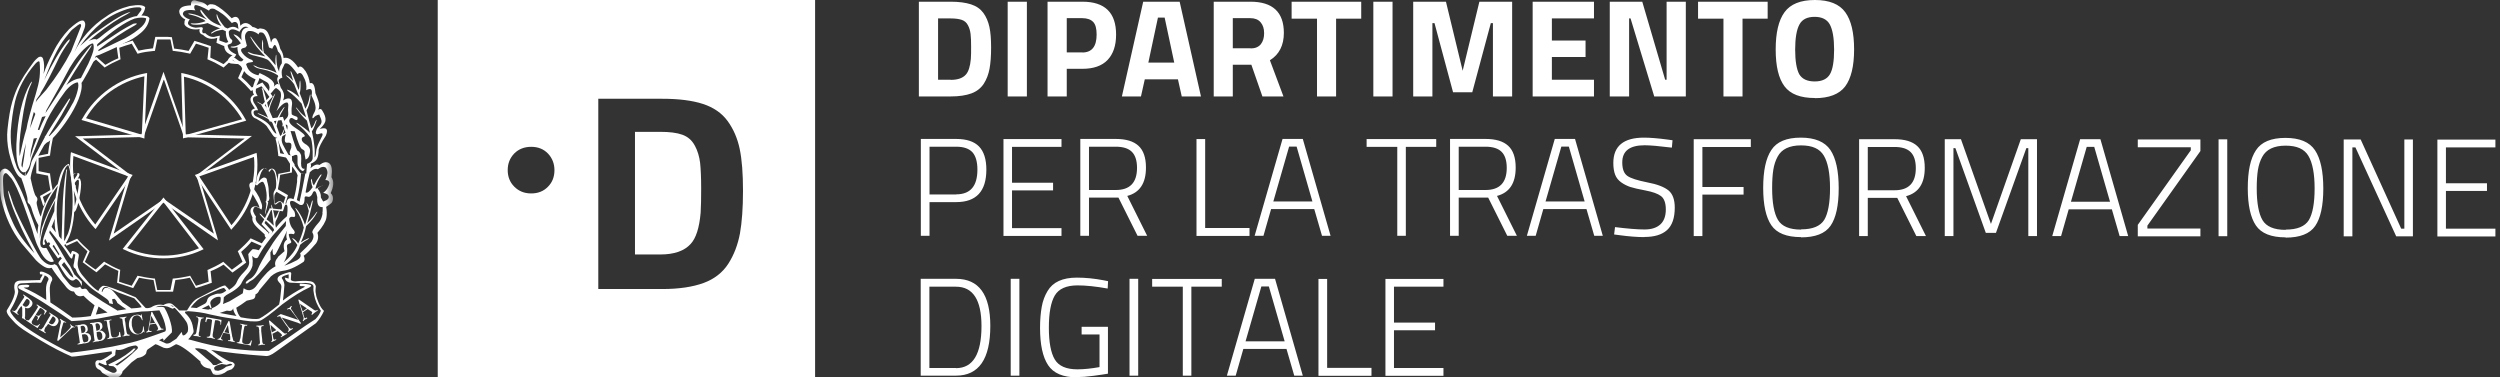
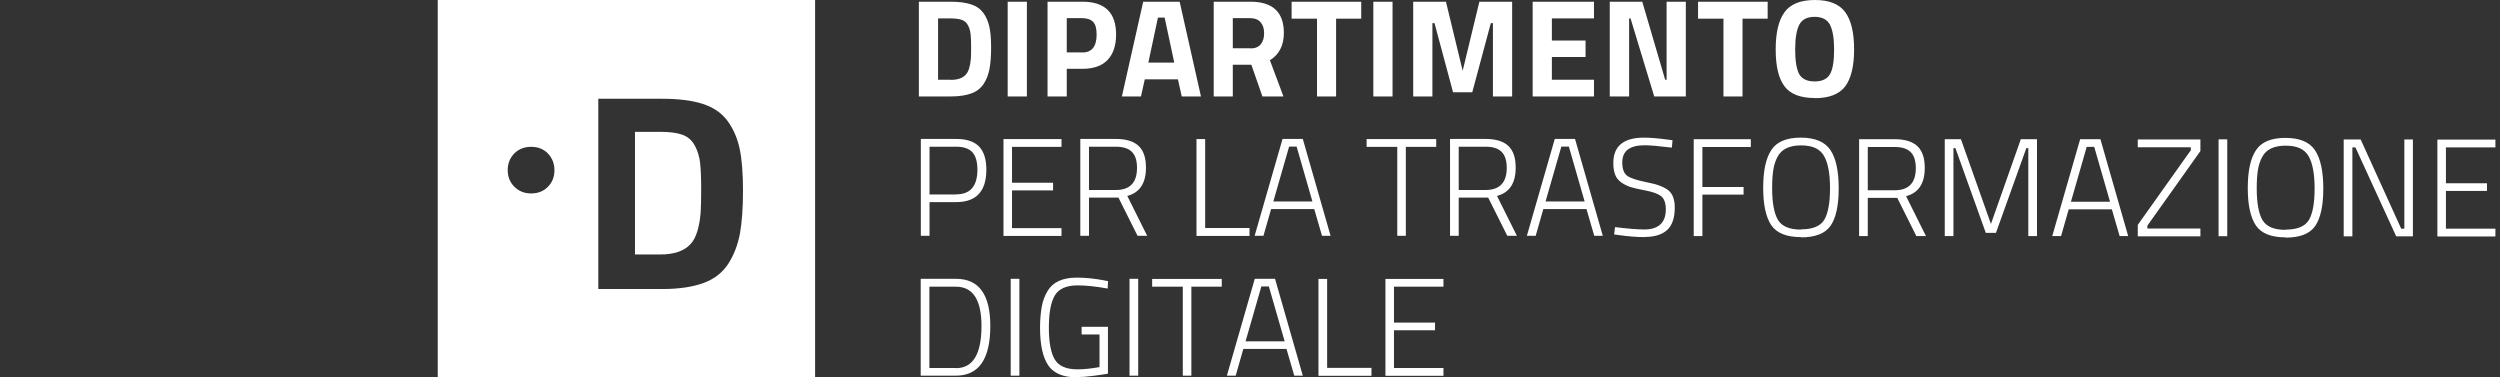
<svg xmlns="http://www.w3.org/2000/svg" width="265" height="40" viewBox="0 0 265 40" fill="none">
  <rect x="0" y="0" width="265" height="40" fill="#333333" stroke="none" />
  <g clip-path="url(#clip0_14352_3469)">
    <mask id="mask0_14352_3469" style="mask-type:luminance" maskUnits="userSpaceOnUse" x="0" y="0" width="36" height="40">
-       <path d="M35.4 0H0V40H35.4V0Z" fill="white" />
-     </mask>
+       </mask>
    <g mask="url(#mask0_14352_3469)">
      <path d="M27.11 26.459C27.298 26.459 27.544 26.546 27.486 26.705C27.429 26.864 27.356 27.11 27.212 27.139C27.081 27.168 26.778 26.951 26.778 26.763C26.778 26.575 26.937 26.474 27.096 26.474" fill="white" />
-       <path d="M11.429 31.378C11.617 31.479 11.834 31.479 12.022 31.378L11.863 31.132L11.515 30.843C11.327 30.742 11.197 30.843 11.053 31.118L11.429 31.393" fill="white" />
-       <path d="M21.599 38.264C21.541 38.365 21.57 38.452 21.7 38.553C21.83 38.655 21.946 38.655 22.018 38.611L21.584 38.264" fill="white" />
      <path d="M34.836 20.774C34.864 20.904 34.836 21.035 34.734 21.121C34.647 21.208 34.488 21.28 34.257 21.367L34.011 20.933C34.04 20.586 33.91 20.268 33.664 19.978C33.765 19.892 33.91 19.79 34.112 19.703C34.271 19.631 34.242 19.703 34.025 19.733C33.808 19.79 33.62 19.993 33.49 19.993H33.432C33.562 19.458 33.751 19.038 34.04 18.633C34.127 18.445 34.069 18.416 33.91 18.604C33.664 18.951 33.461 19.27 33.273 19.646C33.186 19.559 33.114 19.4 33.085 19.168C33.027 18.908 32.984 18.879 32.955 19.139C33.013 19.458 33.056 19.703 33.143 19.834C32.825 20.311 32.579 20.499 32.391 20.398C32.492 19.733 32.651 19.009 32.839 18.257C33.157 17.939 33.447 17.837 33.693 17.939C34.04 17.678 34.3 17.62 34.546 17.779C34.676 17.997 34.734 18.213 34.705 18.387C34.676 18.604 34.618 18.821 34.488 19.081C34.749 19.081 34.893 19.183 34.922 19.4C34.821 19.877 34.575 20.224 34.257 20.441C34.633 20.528 34.792 20.629 34.821 20.76L34.836 20.774ZM34.199 22.597C34.141 22.944 34.04 23.262 33.852 23.508C33.259 24.174 33.027 24.55 33.128 24.68C33.288 24.94 33.259 25.244 33.042 25.591C32.723 25.968 32.318 26.387 31.812 26.85C31.942 27.139 31.841 27.356 31.494 27.573C31.089 27.79 30.64 27.993 30.134 28.166C31.045 27.472 31.609 26.749 31.812 25.953C32.101 25.693 32.376 25.505 32.579 25.418C32.767 25.288 32.825 25.23 32.68 25.259C32.434 25.36 32.174 25.505 31.884 25.707C32.145 25.172 32.333 24.579 32.449 23.971C33.013 23.436 33.331 23.016 33.49 22.713C33.678 22.423 33.707 22.365 33.519 22.524C33.302 22.872 32.984 23.248 32.564 23.653C32.752 23.045 32.94 22.365 33.099 21.628C33.186 21.208 33.157 21.121 33.042 21.382L32.825 22.134C32.723 21.845 32.608 21.628 32.477 21.468L32.738 22.351C32.68 22.698 32.55 23.204 32.333 23.841C32.145 23.277 31.884 22.77 31.566 22.322C31.277 21.946 31.219 21.946 31.407 22.293C31.725 22.741 32 23.364 32.203 24.13C32.043 24.796 31.826 25.36 31.609 25.808C31.45 25.562 31.262 25.374 31.074 25.273C30.944 25.201 30.944 25.244 31.074 25.403C31.262 25.591 31.392 25.779 31.523 25.968C31.363 26.373 31.118 26.749 30.857 27.038C30.597 27.356 30.322 27.602 30.061 27.819C30.409 27.313 30.51 26.72 30.409 26.083C30.409 25.982 30.495 25.866 30.669 25.823C30.857 25.765 30.915 25.664 30.857 25.577C30.698 25.259 30.611 25.013 30.611 24.825C30.712 24.767 30.901 24.767 31.118 24.825C31.306 24.695 31.277 24.535 31.06 24.289C30.843 24.044 30.712 23.725 30.655 23.277C30.655 23.031 30.814 22.93 31.161 23.002C31.32 22.973 31.32 22.814 31.219 22.438L30.872 21.96C30.626 21.396 30.712 21.179 31.19 21.353L31.754 21.7C32.13 21.83 32.289 21.599 32.289 20.948C32.289 20.817 32.391 20.788 32.608 20.846C32.825 20.933 33.042 20.76 33.201 20.34C33.389 20.152 33.519 20.311 33.635 20.904C33.577 21.657 33.765 22.004 34.199 21.946C34.199 22.047 34.228 22.264 34.17 22.611L34.199 22.597ZM29.468 27.27C29.179 27.588 29.092 27.906 29.208 28.224C28.803 28.441 28.427 28.731 28.065 29.165C27.689 29.57 27.429 29.917 27.241 30.206C27.052 30.496 26.835 30.655 26.647 30.713C26.401 30.814 26.141 30.77 25.823 30.553L25.736 31.089L24.318 31.942L23.624 32.232C23.682 32.101 23.711 31.855 23.725 31.508L23.971 31.291C24.926 30.785 25.49 30.336 25.649 29.902C25.837 29.555 26.054 29.266 26.286 29.02C26.503 28.774 26.662 28.514 26.763 28.166L26.792 27.66L26.734 27.125C26.951 27.371 27.168 27.443 27.342 27.284C27.631 26.72 27.949 26.213 28.297 25.765C28.644 25.288 28.991 24.854 29.367 24.463C29.743 24.058 30.061 23.711 30.322 23.421L30.293 23.957C29.439 24.998 28.933 25.722 28.716 26.098C27.993 27.197 27.515 28.051 27.27 28.658C27.11 29.006 26.893 29.295 26.604 29.512C26.387 29.613 26.199 29.758 26.098 29.859C25.996 30.047 26.04 30.105 26.257 30.018C26.387 29.888 26.546 29.772 26.705 29.7C27.023 29.541 27.66 28.817 28.687 27.515L28.658 26.763L28.904 26.358C28.875 26.763 28.933 26.995 29.006 27.024C29.092 27.081 29.223 26.951 29.353 26.676C29.512 26.416 29.859 25.635 30.452 24.405C30.322 24.781 30.322 25.128 30.423 25.389C30.076 25.635 29.989 26.025 30.163 26.619L29.439 27.255L29.468 27.27ZM25.056 33.49C24.68 33.432 24.101 33.331 23.291 33.172L24.043 32.926C24.448 33.013 24.651 32.926 24.709 32.68C24.738 32.955 24.868 33.244 25.056 33.476V33.49ZM26.633 34.054C27.038 34.083 27.356 34.083 27.573 33.996C27.949 33.837 28.716 33.273 29.917 32.261C31.06 31.407 32.029 30.814 32.796 30.467C33.042 30.336 33.042 30.221 32.825 30.177C32.608 30.119 32.289 30.076 31.841 30.076C31.711 30.177 31.711 30.293 31.899 30.336C32.087 30.308 32.246 30.336 32.333 30.394C31.392 30.872 30.597 31.378 29.989 31.855C30.047 31.537 30.09 30.973 30.148 30.206C30.119 29.96 30.047 29.729 29.902 29.541C29.801 29.411 29.931 29.28 30.308 29.165L30.597 29.078V29.526L30.192 29.425L30.25 29.642C30.336 29.801 30.495 29.902 30.727 29.96L31.87 30.018L32.376 29.989C32.969 30.018 33.259 30.148 33.23 30.423C33.201 30.684 33.23 30.959 33.288 31.204C33.389 31.812 33.635 32.376 34.011 32.94C33.924 33.186 33.751 33.505 33.447 33.823L32.347 34.546C31.407 35.212 30.134 36.094 28.499 37.194C27.356 37.222 25.968 37.136 24.333 36.933C23.161 36.774 21.83 36.485 20.297 36.051L19.949 35.964L20.108 35.805C20.355 35.486 20.485 35.298 20.514 35.197C20.543 35.096 20.485 34.85 20.412 34.474C20.326 34.098 20.152 33.678 19.617 33.172V33.042L19.935 32.984C20.817 33.042 21.584 33.143 22.264 33.331C22.958 33.49 23.754 33.649 24.694 33.779C25.577 33.939 26.242 34.04 26.647 34.069L26.633 34.054ZM23.609 38.452C23.233 38.452 23.002 38.698 22.886 38.698H22.597C22.192 38.163 21.873 38.033 21.642 37.787L20.658 36.962C20.846 36.861 21.251 36.933 21.83 37.092L23.624 38.452H23.609ZM24.376 38.553L24.622 38.611L24.535 38.713L23.971 38.872C23.725 39.089 23.465 39.219 23.118 39.306L22.77 39.248L22.684 39.002C22.77 38.872 22.872 38.785 23.002 38.742C23.132 38.684 23.291 38.64 23.508 38.582L24.015 38.669L24.362 38.568L24.376 38.553ZM19.356 35.53L19.255 35.183L18.691 35.906L18.242 36.195C18.025 36.383 17.808 36.441 17.606 36.412L16.854 36.065L17.23 35.877L17.331 35.964C17.244 36.181 17.36 36.152 17.577 35.877L18.213 35.241C18.271 34.864 18.156 34.387 17.953 33.765C17.736 33.157 17.548 32.81 17.447 32.651C17.418 32.521 17.099 32.492 16.492 32.564C16.868 32.376 17.288 32.376 17.779 32.506L18.286 32.723L18.546 32.622L18.517 32.593L18.04 32.376L18.286 32.405L18.503 32.622L18.561 32.651H18.532L18.662 32.781C19.385 33.562 19.79 34.083 19.863 34.358C19.949 34.648 19.964 34.922 19.892 35.183C19.674 35.501 19.486 35.602 19.385 35.53H19.356ZM22.423 32.81H22.322V32.752C22.235 32.781 22.163 32.781 22.076 32.825L21.382 32.723L22.134 32.347L22.322 32.694C22.322 32.694 22.38 32.666 22.423 32.637L22.322 32.289C22.235 32.044 22.351 31.841 22.568 31.682C22.785 31.523 23.045 31.421 23.32 31.465C23.421 31.494 23.421 31.682 23.349 32.058C23.262 32.217 22.973 32.463 22.438 32.694V32.796L22.423 32.81ZM20.629 32.116C20.788 31.928 21.006 31.74 21.266 31.581C22.467 30.987 23.248 30.64 23.638 30.539C23.725 30.51 23.769 30.539 23.826 30.597L23.986 30.814L23.74 30.973C23.609 31.074 23.421 31.132 23.204 31.132C23.016 31.103 22.77 31.19 22.452 31.32C22.134 31.45 21.975 31.638 21.946 31.884C21.888 32.044 21.816 32.145 21.7 32.203C21.382 32.362 21.107 32.521 20.846 32.651L20.21 32.593L20.615 32.116H20.629ZM28.181 24.405C28.094 24.347 27.863 24.145 27.486 23.812C27.139 23.494 27.038 23.219 27.139 22.959C27.038 22.828 26.951 22.698 26.879 22.51C26.792 22.351 26.821 22.192 26.937 22.004C27.038 21.845 27.313 21.917 27.718 22.221C27.805 21.975 27.805 21.772 27.718 21.555C27.631 21.338 27.559 21.121 27.472 20.919C27.284 20.572 27.125 20.311 26.937 20.065C26.778 19.747 26.749 19.559 26.835 19.501C26.922 19.443 27.052 19.53 27.241 19.66C27.588 19.284 27.834 19.183 27.935 19.342C28.036 19.501 28.152 19.776 28.195 20.137C28.282 20.514 28.282 20.919 28.224 21.309L28.137 21.396L28.224 21.483C28.253 21.555 28.224 21.888 28.123 22.438C28.123 22.539 28.152 22.655 28.224 22.785C28.195 22.626 28.195 22.496 28.195 22.409C28.224 22.322 28.253 22.163 28.326 21.902C28.412 21.642 28.427 21.497 28.427 21.454C28.427 21.425 28.427 21.396 28.326 21.382C28.456 21.324 28.485 21.28 28.514 21.194C28.543 21.107 28.572 21.035 28.543 20.948C28.514 20.875 28.514 20.658 28.485 20.282C28.485 19.906 28.427 19.646 28.383 19.458C28.326 19.27 28.282 19.11 28.282 19.009C28.253 18.908 28.181 18.85 28.036 18.821C27.877 18.792 27.66 18.951 27.4 19.27C27.53 18.662 27.66 18.257 27.805 18.069C27.935 17.852 28.08 17.794 28.21 17.881C28.34 17.953 28.456 18.069 28.47 18.141C28.528 18.242 28.572 18.228 28.658 18.083C28.745 17.953 28.817 17.895 28.875 17.953C28.933 18.011 28.977 18.083 29.063 18.199C29.121 18.329 29.165 18.459 29.194 18.604C29.223 18.734 29.251 19.009 29.28 19.385C29.309 19.761 29.251 19.993 29.15 20.137C29.049 20.268 28.991 20.427 28.991 20.586C29.02 21.309 29.078 21.685 29.15 21.685C29.223 21.685 29.338 21.628 29.439 21.526C29.541 21.425 29.657 21.396 29.758 21.425C29.859 21.454 29.888 21.671 29.917 22.033C29.946 22.409 29.975 22.467 30.018 22.134C30.076 21.845 30.177 21.685 30.336 21.685C30.495 21.685 30.524 22.09 30.423 22.915C29.859 23.392 29.483 23.826 29.251 24.145C29.165 23.798 29.165 23.552 29.251 23.392C29.338 23.233 29.41 23.103 29.468 22.915C29.526 22.727 29.57 22.568 29.628 22.438C29.729 22.09 29.714 22.062 29.57 22.351C29.483 22.51 29.41 22.669 29.353 22.799C29.295 22.93 29.223 23.045 29.136 23.175C29.107 22.959 29.034 22.568 28.875 21.975C28.745 21.57 28.716 21.599 28.774 22.004C28.875 22.669 28.962 23.306 29.02 23.928C28.774 23.682 28.543 23.45 28.297 23.291C28.051 23.103 27.848 22.915 27.66 22.698C27.501 22.597 27.472 22.626 27.573 22.756C27.732 22.973 28.007 23.233 28.326 23.552C28.644 23.841 28.861 24.058 28.933 24.145C29.02 24.246 29.034 24.333 29.063 24.391C28.933 24.55 28.803 24.738 28.615 24.926C28.514 24.868 28.456 24.767 28.456 24.637C28.326 24.608 28.297 24.506 28.21 24.449L28.181 24.405ZM31.913 18.401C32 18.373 32.174 18.401 32.362 18.401C32.174 19.472 31.928 20.644 31.754 21.367L31.465 21.208C31.725 20.195 31.87 19.038 31.913 18.401ZM31.219 17.418C31.06 17.201 30.872 16.854 30.582 16.405C30.322 15.957 30.105 15.581 29.975 15.306C29.845 15.016 29.816 14.742 29.917 14.452C30.004 14.163 30.076 13.946 30.134 13.787C30.192 13.628 30.192 13.599 30.105 13.714C29.946 14.004 29.816 14.307 29.758 14.568L29.324 13.367C29.382 12.89 29.613 12.268 30.076 11.53C30.206 11.284 30.206 11.255 30.018 11.472C29.584 12.036 29.324 12.586 29.194 13.179L28.557 11.732C28.528 11.472 28.716 10.951 29.063 10.213C29.251 9.808 29.194 9.837 28.933 10.271C28.716 10.705 28.557 11.096 28.456 11.443C28.268 10.648 28.08 9.953 27.892 9.389L27.732 9.331L27.819 9.577C27.921 10.271 28.08 10.879 28.268 11.414C28.007 11.168 27.703 10.995 27.356 10.821C27.168 10.72 27.168 10.734 27.356 10.879C27.761 11.125 28.08 11.356 28.297 11.602C28.456 12.007 28.615 12.354 28.745 12.673C28.499 12.485 28.051 12.268 27.457 12.036C27.241 11.978 27.241 12.007 27.457 12.123C28.21 12.441 28.687 12.731 28.875 13.034L29.309 14.163C29.15 14.163 28.962 13.917 28.702 13.468C28.485 13.063 27.949 12.687 27.125 12.326C26.966 12.239 26.879 12.109 26.879 11.877C26.908 11.718 27.067 11.66 27.356 11.689C27.27 11.443 27.168 11.255 27.067 11.125L26.908 10.879C26.691 10.431 26.821 10.184 27.313 10.184C27.125 9.895 27.067 9.678 27.125 9.548C27.096 9.288 27.183 9.013 27.313 8.781C27.4 8.622 27.472 8.434 27.501 8.275C27.761 8.434 28.007 8.564 28.224 8.68C28.441 8.781 28.543 8.969 28.572 9.273L28.47 9.91C28.528 10.04 28.629 9.982 28.817 9.779C29.006 9.534 29.136 9.374 29.266 9.331C29.425 9.418 29.555 9.519 29.714 9.707C29.845 9.982 29.801 10.459 29.555 11.183L29.309 11.776C29.787 11.139 30.163 10.835 30.452 10.864C30.553 10.951 30.582 11.082 30.553 11.299C30.524 11.515 30.524 11.747 30.553 11.993C30.582 12.239 30.495 12.441 30.308 12.601C30.119 12.76 29.989 13.049 29.902 13.425C30.351 13.078 30.539 13.165 30.467 13.613L30.221 14.524C30.134 14.959 30.221 15.161 30.438 15.132C30.655 15.103 30.785 15.132 30.843 15.219C30.901 15.291 30.901 15.465 30.872 15.667C30.741 15.957 30.684 16.145 30.712 16.261C30.741 16.347 30.77 16.42 30.814 16.506C30.872 16.564 31.031 16.564 31.219 16.449C31.436 16.362 31.537 16.42 31.537 16.637V17.273C31.537 17.49 31.624 17.678 31.754 17.866C31.855 17.997 31.971 18.112 32.13 18.141L32.318 17.895C32.029 17.924 31.913 17.736 31.913 17.331C31.942 16.955 31.942 16.666 31.913 16.449C31.812 16.188 31.696 16.029 31.566 16C31.465 15.971 31.19 15.277 30.799 13.888L31.248 13.917C31.566 15.089 31.841 15.725 32.029 15.812C32.217 15.899 32.318 16 32.289 16.13C32.26 16.232 32.318 16.506 32.391 16.912C32.637 16.825 32.796 16.622 32.839 16.217C32.926 15.841 32.81 15.581 32.521 15.364C32.231 15.204 32.072 15.045 32.014 14.915C31.928 14.669 32.014 14.539 32.275 14.467C32.434 14.38 32.058 14.033 31.161 13.454C30.712 13.136 30.553 12.846 30.727 12.601C30.814 12.47 30.944 12.47 31.132 12.601C31.32 12.731 31.45 12.76 31.508 12.702C31.609 12.514 31.537 12.354 31.262 12.297C31.016 12.21 30.886 12.137 30.915 12.036C30.886 11.602 30.915 11.313 30.944 11.154C30.973 10.995 30.973 10.807 30.886 10.59C30.727 10.373 30.438 10.373 30.004 10.648C30.105 10.402 30.134 10.17 30.09 9.953C30.033 9.736 29.931 9.505 29.772 9.317L29.555 8.68C29.497 8.463 29.642 8.304 29.931 8.232C29.83 7.798 29.83 7.479 29.931 7.291C30.033 7.103 30.09 6.944 30.148 6.814C30.206 6.684 30.307 6.684 30.524 6.756C30.741 6.857 31.089 7.233 31.537 7.87C31.754 7.624 31.986 7.711 32.174 8.145C32.42 8.55 32.521 8.998 32.463 9.562C32.969 9.273 33.157 9.476 33.027 10.127C33.244 10.575 33.403 10.951 33.432 11.226C33.49 11.486 33.432 11.732 33.302 11.95C33.172 12.166 33.114 12.354 33.114 12.456C33.114 12.557 33.172 12.557 33.273 12.456C33.36 12.326 33.533 12.21 33.837 12.137C34.025 12.543 34.098 12.774 34.083 12.904C34.083 13.063 33.982 13.223 33.794 13.411C33.606 13.599 33.505 13.816 33.476 14.047C33.476 14.177 33.533 14.235 33.664 14.235L34.04 14.134C34.228 14.105 34.257 14.264 34.069 14.582C33.881 14.959 33.722 15.248 33.635 15.523C33.548 15.798 33.505 15.971 33.505 16.13C33.476 16.449 33.418 16.637 33.345 16.695C33.374 16.289 33.374 15.87 33.316 15.407C33.259 14.959 33.186 14.467 33.056 13.917C33.157 13.816 33.316 13.497 33.505 12.933C33.606 12.644 33.591 12.615 33.447 12.832C33.288 13.266 33.128 13.526 32.998 13.599C32.839 13.092 32.68 12.456 32.492 11.704C32.709 11.356 32.839 10.908 32.897 10.373C32.926 9.924 32.868 9.895 32.81 10.271C32.723 10.807 32.564 11.226 32.362 11.53C32.174 10.937 31.986 10.387 31.769 9.881C31.855 9.591 31.87 9.244 31.855 8.839C31.826 8.434 31.797 8.434 31.754 8.781C31.754 9.071 31.725 9.345 31.653 9.534L31.204 8.362L30.915 7.696C30.814 7.479 30.785 7.479 30.814 7.696L31.074 8.579C30.857 8.333 30.669 8.145 30.481 8.043C30.293 7.942 30.264 7.942 30.38 8.072C30.698 8.333 30.973 8.637 31.175 8.926C31.363 9.374 31.552 9.837 31.74 10.315C31.204 9.866 30.828 9.62 30.611 9.562C30.351 9.461 30.351 9.505 30.611 9.722C30.987 9.968 31.436 10.387 31.971 10.98C32.13 11.458 32.289 11.935 32.449 12.427C32.188 12.268 31.855 11.978 31.494 11.486C31.335 11.327 31.306 11.356 31.465 11.559C31.783 12.007 32.13 12.441 32.535 12.789L32.854 14.076C32.535 13.758 32.101 13.44 31.595 13.092C31.378 12.962 31.349 12.991 31.537 13.179C31.986 13.497 32.449 13.975 32.955 14.626C33.085 15.031 33.172 15.754 33.143 16.781C33.114 17.042 32.926 17.23 32.55 17.374L32.463 18.387L31.928 18.416C31.609 18.098 31.392 17.779 31.233 17.562L31.219 17.418ZM26.098 6.901C26.069 6.742 26.228 6.64 26.546 6.611C26.864 6.582 26.893 6.51 26.705 6.351C26.3 6.221 25.953 5.975 25.693 5.628C25.505 5.382 25.505 5.223 25.693 5.121L26.011 5.034L26.17 4.846L25.982 4.094C25.924 3.718 26.04 3.458 26.3 3.298C26.676 3.241 27.052 3.356 27.414 3.646C27.443 3.458 27.544 3.385 27.819 3.458C28.065 3.544 28.297 4.051 28.514 5.034L28.861 5.165C28.962 4.904 29.078 4.76 29.121 4.76C29.223 4.76 29.338 5.006 29.468 5.454C29.758 5.7 29.902 6.119 29.873 6.713C29.685 6.958 29.584 7.248 29.584 7.595L29.425 7.219C29.324 6.785 29.295 6.365 29.295 5.888C29.276 5.763 29.256 5.763 29.237 5.888C29.179 6.293 29.179 6.64 29.208 6.93C28.832 6.452 28.441 5.989 27.978 5.599C27.892 5.28 27.877 4.933 27.892 4.557C27.834 4.21 27.805 4.123 27.79 4.311C27.761 4.731 27.761 5.136 27.848 5.483C27.53 5.165 27.154 4.687 26.705 4.065C26.604 3.877 26.546 3.819 26.546 3.935C26.806 4.441 27.11 4.875 27.4 5.194C27.689 5.541 27.935 5.801 28.123 5.989C27.747 5.888 27.429 5.801 27.168 5.772C26.908 5.743 26.662 5.671 26.416 5.555C26.199 5.497 26.199 5.555 26.445 5.714C26.575 5.801 26.821 5.874 27.226 5.96C27.602 6.047 27.978 6.148 28.326 6.308C28.514 6.409 28.759 6.713 29.078 7.161L29.324 7.725C28.919 7.508 28.499 7.378 28.022 7.277C27.544 7.204 27.27 7.118 27.168 7.031C26.792 6.872 26.763 6.901 27.038 7.089C27.125 7.176 27.414 7.277 27.949 7.378C28.456 7.479 28.962 7.667 29.439 7.971L29.497 8.101C29.396 8.203 29.367 8.376 29.396 8.55L29.555 8.984C29.425 8.825 29.266 8.897 29.02 9.201C29.107 9.013 29.078 8.854 28.962 8.694C28.774 8.405 28.297 8.087 27.515 7.74L27.385 7.986C26.662 7.826 26.286 7.45 26.127 6.915L26.098 6.901ZM25.649 6.496C24.868 6.524 24.709 6.496 24.666 6.365C24.637 6.264 24.608 6.177 24.911 6.018L25.042 5.772C24.593 5.555 24.159 5.324 24.13 4.76L24.506 4.6C24.666 4.412 24.666 4.253 24.506 4.152C24.347 4.051 24.26 3.805 24.246 3.371C24.405 3.024 24.781 3.024 25.389 3.371C25.649 2.864 25.982 2.705 26.344 2.922C25.939 2.922 25.707 3.11 25.62 3.458C25.562 3.675 25.562 3.964 25.62 4.282C25.49 4.094 25.302 3.906 25.114 3.776C24.738 3.588 24.666 3.588 24.897 3.834C25.143 4.08 25.345 4.311 25.534 4.586C25.215 4.832 24.897 4.962 24.521 4.933C24.391 4.991 24.42 5.02 24.579 5.034C24.738 5.092 24.955 5.063 25.172 4.977C25.143 5.194 25.23 5.57 25.302 5.801C25.432 5.989 25.62 6.177 25.808 6.308C25.779 6.365 25.707 6.409 25.649 6.496ZM23.248 4.253L23.306 3.776L22.901 3.863C22.524 3.993 22.148 3.892 21.758 3.515C21.512 3.573 21.41 3.458 21.439 3.226C21.541 3.009 21.526 2.908 21.353 2.879L20.745 2.937C20.34 2.879 20.108 2.778 19.964 2.59C19.877 2.459 19.935 2.271 20.123 2.054C19.747 1.953 19.53 1.765 19.429 1.606C19.327 1.447 19.4 1.288 19.588 1.157C19.805 1.056 20.181 1.027 20.716 1.1C20.586 0.94 20.557 0.781 20.615 0.622C20.644 0.463 20.991 0.535 21.714 0.883L22.148 1.128C22.25 0.911 22.438 0.868 22.712 0.94C23.031 1.1 23.32 1.288 23.624 1.505C23.913 1.722 24.217 2.04 24.579 2.445C24.868 2.257 25.085 2.286 25.215 2.575L25.273 3.081C24.955 2.792 24.579 2.763 24.13 3.024L23.841 2.893C23.436 2.416 23.204 2.04 23.089 1.765C23.002 1.447 22.958 1.418 22.958 1.678C22.987 1.968 23.146 2.315 23.465 2.749C22.857 2.561 22.394 2.3 22.105 1.996C21.816 1.678 21.599 1.432 21.439 1.215C21.28 0.969 21.223 0.969 21.251 1.215C21.41 1.534 21.657 1.808 21.946 2.069C21.729 1.968 21.512 1.881 21.309 1.779C20.832 1.562 20.398 1.461 20.08 1.432C19.921 1.432 19.921 1.461 20.051 1.519C20.615 1.649 20.991 1.779 21.251 1.924C21.541 2.025 21.7 2.141 21.787 2.242C21.382 2.402 20.991 2.488 20.557 2.488C20.297 2.459 20.181 2.488 20.21 2.517C20.239 2.546 20.311 2.575 20.456 2.604C20.962 2.662 21.468 2.604 22.004 2.445C22.38 2.633 22.828 2.821 23.335 3.009C23.016 3.096 22.727 3.226 22.423 3.443C22.322 3.573 22.365 3.602 22.582 3.472C22.799 3.313 23.146 3.212 23.595 3.154L23.942 3.313C23.913 3.689 24 4.094 24.203 4.456L23.957 4.543L23.262 4.297L23.248 4.253ZM14.438 37.092C13.845 37.685 13.179 38.221 12.441 38.742L12.195 38.669C12.629 38.409 13.237 37.975 14.033 37.367L14.38 36.962L14.192 36.933C13.931 37.179 13.627 37.411 13.28 37.657C12.933 37.902 12.528 38.134 12.08 38.351L11.472 38.64L11.573 38.77L12.022 38.828C12.282 38.987 12.398 39.175 12.369 39.335C12.239 39.552 11.993 39.581 11.704 39.421L11.197 39.161C11.009 38.973 10.821 38.843 10.633 38.785L10.416 38.626L10.503 38.438L11.139 38.698H11.327L11.226 38.293L11.978 37.816C12.166 37.729 12.268 37.628 12.224 37.44L12.282 37.063C12.6 37.15 12.948 37.092 13.324 36.904C13.7 36.716 14.076 36.644 14.394 36.615C14.684 36.745 14.684 36.904 14.452 37.092H14.438ZM13.902 32.68L12.991 32.044C12.615 31.61 12.354 31.291 12.195 31.089C12.036 30.901 11.877 30.741 11.718 30.655C11.501 30.524 11.313 30.496 11.154 30.524C11.053 30.553 10.937 30.684 10.835 30.959L10.778 30.901C10.835 30.655 10.908 30.524 11.038 30.452C11.139 30.394 11.298 30.394 11.486 30.51L12.499 30.987L14.235 31.624C14.669 32.072 14.93 32.376 15.016 32.564C14.669 32.651 14.293 32.666 13.888 32.694L13.902 32.68ZM6.553 28.065L6.799 27.776L7.364 28.557L7.682 29.121L7.783 29.439C7.595 29.338 7.407 29.194 7.277 28.991L6.93 28.543L6.553 28.094V28.065ZM5.57 26.083L5.7 25.953L6.293 26.937L6.235 27.067L5.57 26.083ZM12.485 32.94L10.908 31.986L9.461 31.031L9.201 30.684C9.114 30.582 8.984 30.582 8.854 30.626C8.694 30.684 8.593 30.597 8.506 30.38C8.13 30.597 7.725 30.51 7.364 30.134L6.669 29.28L6.033 28.152L5.787 27.993C5.656 28.08 5.497 28.094 5.338 28.08C5.078 28.051 4.745 27.863 4.427 27.515C4.239 27.327 3.819 26.604 3.168 25.346C2.315 23.711 1.722 22.496 1.403 21.657C1.186 20.962 1.027 20.528 0.955 20.355C0.868 20.166 0.854 20.166 0.868 20.355C0.897 20.543 0.969 20.919 1.186 21.526C1.374 22.134 1.75 23.016 2.286 24.217C2.734 25.172 3.197 26.025 3.646 26.835C2.604 25.722 1.852 24.651 1.403 23.682C0.955 22.727 0.622 21.816 0.463 20.991C0.376 20.702 0.362 20.239 0.333 19.631C0.304 19.024 0.333 18.676 0.362 18.619C0.448 18.401 0.521 18.329 0.651 18.358C0.738 18.358 0.911 18.575 1.244 18.951C1.533 19.356 1.967 20.253 2.474 21.642C2.98 23.031 3.298 23.957 3.429 24.391C3.53 24.825 3.675 25.215 3.776 25.534C3.877 25.852 4.036 26.17 4.21 26.517C4.456 27.024 4.716 27.371 4.962 27.559C5.28 27.805 5.555 27.819 5.714 27.689L4.933 26.3C4.846 26.271 4.774 26.271 4.687 26.3H4.658C4.658 26.3 4.6 26.3 4.571 26.271C4.543 26.271 4.485 26.271 4.47 26.242C4.441 26.242 4.412 26.213 4.412 26.184C4.383 26.156 4.354 26.156 4.326 26.127C4.297 26.025 4.297 25.997 4.297 25.968C4.297 25.939 4.268 25.91 4.268 25.881V25.635C4.297 25.389 4.369 24.94 4.528 24.333C4.846 23.291 5.28 22.25 5.859 21.237C5.772 21.685 5.758 22.062 5.758 22.38C5.251 23.552 4.846 24.492 4.615 25.215C4.485 25.722 4.514 25.997 4.644 25.968L4.803 25.881L4.702 25.562L4.788 25.317L5.034 25.765L5.194 25.664L5.324 25.852L5.194 26.04L6.148 27.4L6.394 27.212L6.553 27.4C6.264 27.689 6.148 27.848 6.206 27.964C6.452 28.412 6.684 28.788 6.901 29.092C7.335 29.7 7.682 29.888 7.942 29.628C8.029 29.541 8.13 29.57 8.26 29.685C8.391 29.787 8.521 30.004 8.694 30.322L8.665 29.845L7.884 29.092L7.436 28.21C7.06 27.703 6.828 27.299 6.669 27.009C6.51 26.72 6.322 26.401 6.076 25.997C5.83 25.591 5.57 25.172 5.222 24.666L5.28 24.42L5.946 25.244C6.553 26.011 6.987 26.604 7.233 27.009C7.479 27.414 7.638 27.515 7.667 27.299L7.798 26.893L7.986 26.995L7.855 27.819L7.798 28.065C7.769 28.253 7.826 28.384 7.899 28.412C7.986 28.441 8.058 28.572 8.145 28.817C8.203 28.948 8.405 29.252 8.81 29.7C9.215 30.148 9.635 30.524 10.069 30.828C10.517 31.118 10.864 31.392 11.168 31.581C11.457 31.769 11.602 31.957 11.573 32.145L11.978 32.232L11.877 31.725L12.123 31.667C12.253 31.754 12.369 31.913 12.441 32.116C12.817 32.405 13.136 32.622 13.396 32.781L12.514 32.911L12.485 32.94ZM10.156 33.346L10.445 32.492L11.4 33.129L10.141 33.346H10.156ZM5.917 24.637L5.468 24.044L5.816 23.19C5.758 23.667 5.816 24.145 5.917 24.637ZM4.528 22.872C4.774 21.83 5.309 20.76 6.134 19.675C6.004 20.268 5.917 20.687 5.888 20.962C5.28 22.033 4.788 23.103 4.441 24.145C4.354 24.463 4.282 24.868 4.224 25.288C4.195 24.723 4.282 23.928 4.514 22.886L4.528 22.872ZM6.394 19.342C6.684 18.17 6.987 17.548 7.248 17.505C7.407 17.91 7.537 18.676 7.624 19.776C7.725 20.875 7.725 21.888 7.624 22.77C7.494 23.884 7.306 24.666 7.06 25.042L6.799 25.635C6.799 24.752 6.799 24.058 6.828 23.494C6.857 22.93 6.886 22.206 6.886 21.309C6.915 20.398 6.973 19.356 7.074 18.213C7.132 17.924 7.132 17.866 7.016 18.025C6.799 19.197 6.669 20.702 6.611 22.51L6.582 23.711L6.524 25.36L6.264 25.042C6.076 24.058 5.975 23.016 6.018 21.946C6.047 21.15 6.177 20.297 6.394 19.356V19.342ZM8.043 18.358C8.232 18.3 8.26 18.416 8.145 18.604L7.74 19.197C7.711 18.951 7.682 18.749 7.638 18.59C7.769 18.503 7.899 18.43 8.043 18.373V18.358ZM8.362 19.501C8.304 20.137 8.174 20.919 7.928 21.845C7.899 21.063 7.87 20.557 7.826 20.297L8.014 19.761C8.043 19.573 7.986 19.573 7.913 19.733L7.812 19.978L7.783 19.559L8.101 19.154C8.318 18.937 8.391 19.052 8.362 19.501ZM2.705 18.619V18.271C3.241 17.678 3.183 17.157 3.371 16.622L4.123 14.727L4.977 12.731C5.425 11.819 6.09 10.807 6.93 9.664C7.407 9.071 7.87 8.781 8.232 8.723C8.333 8.854 8.333 9.157 8.232 9.577C8.13 10.011 7.971 10.459 7.725 10.937C7.696 10.937 7.696 10.966 7.696 10.966C6.785 12.644 5.902 13.845 5.049 14.597L6.496 12.253L7.19 10.995C7.45 10.517 7.508 10.358 7.32 10.488C5.902 12.629 5.049 13.96 4.76 14.524C4.47 15.089 4.195 15.595 3.935 16.072C3.675 16.55 3.4 16.926 3.327 17.201C3.241 17.461 3.241 17.953 2.72 18.648L2.705 18.619ZM2.098 16.593C1.996 16 2.04 14.799 2.315 12.962C2.575 11.125 2.879 9.779 3.255 9.013C3.443 8.608 3.443 8.535 3.226 8.825C2.373 10.286 1.866 12.456 1.736 15.291C1.707 16.275 1.765 16.998 1.895 17.447C2.025 17.895 2.184 18.141 2.373 18.228C2.474 18.286 2.59 18.286 2.691 18.199C2.691 18.199 2.604 18.575 2.633 18.648C2.257 18.488 1.996 18.199 1.808 17.794C1.649 17.389 1.49 16.854 1.331 16.217C1.172 15.581 1.114 14.799 1.143 13.888C1.23 12.818 1.36 11.776 1.591 10.763C1.939 9.345 2.662 8.015 3.747 6.756C3.993 6.496 4.123 6.438 4.195 6.568C4.253 7.132 4.253 7.667 4.195 8.203C4.137 8.738 3.978 9.317 3.79 9.968C3.226 11.79 2.908 13.005 2.807 13.656C2.561 14.423 2.329 15.421 2.083 16.593H2.098ZM2.387 17.794L2.3 17.635C2.213 17.505 2.358 16.68 2.749 15.175C2.618 16.304 2.488 17.172 2.373 17.794H2.387ZM3.183 13.599C3.284 12.962 3.429 12.398 3.588 11.863L3.747 12.08L3.183 13.599ZM3.284 15.899L3.443 15.291L3.573 14.684L3.92 14.626L3.486 15.769L3.197 16.752L3.284 15.899ZM4.832 12.326C4.543 12.89 4.326 13.367 4.166 13.787L4.007 13.758L4.456 12.398L4.832 12.311V12.326ZM4.268 9.924C4.832 9.013 5.497 7.711 6.293 6.047C6.539 5.57 6.886 5.006 7.335 4.398C7.465 4.08 7.392 4.08 7.089 4.427C6.394 5.28 5.599 6.64 4.687 8.492L5.092 7.479C5.179 7.262 5.382 6.727 5.758 5.96C6.134 5.165 6.51 4.543 6.886 4.065C7.262 3.588 7.494 3.284 7.638 3.154C8.145 2.734 8.434 2.517 8.521 2.546C8.608 2.604 8.608 2.705 8.579 2.807L7.537 5.454C6.872 6.756 5.989 8.13 4.89 9.534C4.441 10.04 4.137 10.358 4.036 10.488C3.935 10.618 3.819 10.749 3.776 10.893L3.863 10.546L4.297 9.939L4.268 9.924ZM9.418 4.774C9.635 4.644 9.794 4.586 9.866 4.615C9.924 4.745 9.953 4.933 9.924 5.208C9.895 5.468 9.707 5.989 9.36 6.756L8.579 8.275C8.014 8.362 7.508 8.593 7.031 9.027C7.277 8.608 7.595 8.087 7.942 7.537C8.289 6.973 8.854 6.119 9.62 5.006C9.75 4.789 9.75 4.745 9.62 4.846C9.519 4.948 9.186 5.353 8.665 6.047C8.159 6.742 7.436 7.841 6.582 9.302C6.336 9.678 5.787 10.561 4.817 11.993L4.919 11.675L6.177 9.432L7.407 7.161C8.014 6.148 8.665 5.338 9.403 4.789L9.418 4.774ZM10.72 2.43C11.501 1.794 12.398 1.317 13.468 0.969C13.975 0.81 14.423 0.752 14.799 0.781C14.987 0.839 15.045 0.94 14.958 1.1L14.51 1.707C14.076 1.736 13.526 1.968 12.832 2.373C12.108 2.778 11.356 3.327 10.532 4.007L10.242 4.195C10.083 4.094 9.808 4.138 9.389 4.355C10.676 3.255 11.819 2.459 12.759 1.895C13.367 1.577 13.743 1.36 13.83 1.259C13.512 1.345 13.078 1.519 12.528 1.852C11.964 2.17 11.038 2.792 9.75 3.747L8.492 4.875C9.244 3.863 9.953 3.081 10.734 2.445L10.72 2.43ZM15.494 1.924C15.494 2.185 15.364 2.488 15.045 2.807C14.568 3.255 13.975 3.66 13.237 4.065C12.485 4.441 11.501 4.89 10.43 5.425V5.295C11.761 4.224 13.107 3.342 14.322 2.676C14.64 2.488 14.51 2.43 14.134 2.517C13.7 2.734 13.251 2.995 12.745 3.298C11.892 3.863 11.096 4.398 10.286 4.933L10.315 4.687C11.921 3.27 13.223 2.358 14.264 1.968C14.77 1.837 15.204 1.837 15.494 1.939V1.924ZM35.139 18.749C35.24 17.997 35.168 17.519 34.893 17.302C34.604 17.114 34.286 17.172 33.852 17.49C33.606 17.36 33.288 17.49 32.897 17.837C32.984 17.649 32.984 17.49 32.926 17.36C33.302 17.201 33.533 17.013 33.62 16.796C33.722 16.579 33.779 16.261 33.779 15.841C33.837 15.581 34.069 15.089 34.532 14.394C34.85 13.7 34.618 13.454 33.895 13.671C34.3 13.295 34.503 12.977 34.503 12.716C34.532 12.47 34.416 12.123 34.184 11.761C34.083 11.544 33.939 11.501 33.736 11.631C33.823 11.501 33.837 11.313 33.837 11.125C33.837 10.937 33.707 10.517 33.432 9.866C33.374 9.042 33.186 8.694 32.839 8.825C32.781 8.391 32.651 7.971 32.405 7.566C32.058 7.06 31.797 6.93 31.609 7.161C31.045 6.336 30.539 6.018 30.061 6.148C30.033 5.801 29.931 5.483 29.714 5.194C29.584 4.658 29.425 4.282 29.266 4.08C29.02 3.978 28.832 4.138 28.731 4.514C28.673 4.195 28.6 3.877 28.441 3.559C28.282 3.212 28.036 3.053 27.689 3.024C27.559 2.995 27.443 3.024 27.342 3.081C27.125 2.951 26.908 2.864 26.778 2.864C26.3 2.358 25.866 2.3 25.476 2.734L25.418 2.286C25.288 1.779 24.984 1.649 24.564 1.939C23.87 1.215 23.277 0.767 22.799 0.521C22.394 0.391 22.134 0.42 22.004 0.622C21.787 0.405 21.57 0.275 21.338 0.217C21.092 0.159 20.89 0.116 20.673 0.029C20.355 9.18824e-05 20.224 0.188 20.239 0.564C19.732 0.593 19.385 0.666 19.197 0.825C19.009 0.984 18.951 1.172 19.038 1.432C19.125 1.693 19.327 1.91 19.646 2.069C19.559 2.17 19.544 2.315 19.544 2.517C19.573 2.734 19.79 2.893 20.21 3.053C20.528 3.139 20.846 3.139 21.165 3.081C21.078 3.4 21.223 3.617 21.512 3.689C21.917 4.109 22.423 4.224 23.031 4.007L22.944 4.543L23.769 4.89C23.797 5.295 23.986 5.555 24.333 5.743L24.651 5.874C24.564 5.874 24.275 6.134 24.275 6.163C24.188 6.25 24.029 6.611 24.463 6.727C24.81 6.756 25.157 6.814 25.505 6.785C25.505 6.886 25.591 7.045 25.635 7.19C25.693 7.32 25.852 7.508 26.083 7.783C26.329 8.029 26.749 8.26 27.096 8.42C27.067 8.449 26.966 8.709 26.879 8.984C26.778 9.302 26.72 9.779 26.937 10.054C26.879 10.025 26.691 10.156 26.619 10.3C26.358 10.705 26.908 11.284 27.023 11.501C26.966 11.501 26.806 11.573 26.734 11.631C26.546 11.761 26.604 12.456 27.168 12.586C27.298 12.673 27.949 13.005 28.268 13.367C28.326 13.425 28.514 13.772 28.774 14.119C28.904 14.307 29.034 14.597 29.382 14.597C29.671 15.581 30.177 16.521 30.799 17.447C30.799 17.476 31.363 18.054 31.552 18.59C31.465 18.937 31.494 19.226 31.494 19.255C31.407 19.921 31.306 20.557 31.118 21.121C30.524 20.832 30.423 21.223 30.336 21.599C30.365 21.57 30.076 21.541 30.018 21.685C30.047 21.439 29.671 21.251 29.483 21.367C29.483 21.367 29.295 21.497 29.165 21.584C29.136 21.613 29.078 21.396 29.078 21.237C29.078 21.136 29.049 20.731 29.136 20.572C29.136 20.543 29.295 20.384 29.382 20.224C29.57 19.906 29.439 18.922 29.223 18.228C29.165 18.011 29.006 17.91 28.904 17.881C28.846 17.852 28.528 17.881 28.47 18.127C28.441 17.997 28.224 17.91 28.065 17.866C27.617 17.765 27.11 18.648 27.154 19.472C26.806 19.212 26.372 19.284 26.43 19.733C26.517 20.369 27.472 21.526 27.501 22.033C27.212 21.772 26.546 21.772 26.546 22.409C26.546 22.597 26.705 22.915 26.763 23.045C26.633 23.711 27.4 24.217 28.051 24.839C28.051 25.128 28.137 25.128 28.239 25.259C28.137 25.447 27.414 26.546 27.414 26.561C27.385 26.59 26.879 26.3 26.72 26.459C26.561 26.619 26.401 26.807 26.315 26.937L26.401 27.703C26.459 28.022 26.3 28.398 25.895 28.803C25.49 29.208 25.23 29.57 25.099 29.902C25.013 30.148 24.752 30.438 24.275 30.727C24.246 30.64 24.145 30.51 23.928 30.322C23.899 30.264 23.841 30.25 23.769 30.264C23.291 30.394 22.322 30.93 20.89 31.653C20.644 31.783 20.282 32.101 19.819 32.911H18.995C18.778 32.651 18.546 32.492 18.271 32.246C18.083 32.116 17.765 32.087 17.317 32.333C16.883 32.232 16.434 32.304 16.015 32.579C15.754 32.68 15.566 32.68 15.421 32.637L14.38 31.508C12.239 30.597 11.067 30.206 10.879 30.308C10.662 30.438 10.503 30.597 10.43 30.843C10.213 30.741 9.895 30.467 9.476 30.047L8.839 29.295C8.362 28.76 8.174 28.253 8.246 27.776L8.347 27.139C8.376 27.038 8.347 26.951 8.289 26.893C8.13 26.734 7.855 26.633 7.725 26.604C7.696 26.604 7.595 26.546 7.508 26.951C7.537 27.024 6.843 26.011 6.814 25.997C7.002 25.779 7.349 25.201 7.537 24.506C7.754 23.711 7.855 22.857 7.855 22.51C7.884 22.452 7.913 22.423 7.942 22.409C8.26 22.163 8.694 19.819 8.579 19.255C8.521 19.038 8.477 18.908 8.42 18.908C8.362 18.908 8.289 18.908 8.232 18.966L8.362 18.72C8.448 18.532 8.448 18.43 8.362 18.373C8.304 18.315 7.928 18.344 7.609 18.503C7.552 18.127 7.392 17.591 7.32 17.403C7.291 17.346 7.19 17.403 7.19 17.403C6.597 17.75 6.336 18.546 6.119 19.515L5.96 19.675C5.208 20.629 4.6 21.729 4.326 22.959C4.195 22.77 4.137 22.481 4.007 22.105C3.906 21.729 3.848 21.497 3.906 21.353C4.007 21.165 3.993 20.977 3.805 20.788C3.675 20.658 3.486 20.022 3.241 18.893C3.269 18.604 3.371 18.141 3.588 17.562C3.805 16.969 4.195 16.232 4.687 15.378C4.716 15.349 4.933 15.118 5.005 15.089C5.729 14.901 8.984 10.705 8.637 8.767C8.579 9.013 10.025 6.467 10.156 5.931L10.344 5.874L10.561 5.801C11.255 5.512 11.863 5.208 12.398 4.977L13.251 4.528C13.845 4.282 14.394 3.935 14.93 3.487C15.494 3.009 15.783 2.474 15.841 1.939C15.74 1.722 15.465 1.649 14.987 1.649C15.233 1.36 15.364 1.056 15.392 0.767C15.204 0.521 14.669 0.477 13.743 0.637C12.789 0.883 11.949 1.244 11.241 1.765C10.517 2.213 9.852 2.807 9.259 3.472C8.665 4.138 8.217 4.832 7.87 5.555L8.304 4.6C8.521 4.152 8.738 3.588 8.969 2.966C9.056 2.676 9.056 2.459 8.969 2.329C8.911 2.17 8.781 2.141 8.564 2.199C8.347 2.257 7.928 2.546 7.335 3.081C6.698 3.747 6.105 4.557 5.628 5.541C5.121 6.496 4.803 7.277 4.615 7.841C4.716 7.204 4.702 6.669 4.557 6.206C4.47 6.018 4.34 5.96 4.109 6.047C3.892 6.206 3.66 6.423 3.443 6.742C3.226 7.06 2.995 7.349 2.807 7.653C2.59 7.942 2.358 8.347 2.054 8.883C1.765 9.418 1.519 10.054 1.302 10.778C1.085 11.501 0.926 12.485 0.796 13.685C0.709 14.467 0.767 15.291 0.955 16.174C1.172 17.056 1.403 17.722 1.62 18.127C1.837 18.561 2.054 18.792 2.257 18.879C2.387 19.197 2.546 19.703 2.763 20.427C2.864 20.774 2.922 21.02 2.922 21.208C2.893 21.396 2.951 21.497 3.052 21.584C3.154 21.657 3.241 21.801 3.313 22.004C3.501 22.669 3.747 23.306 4.065 23.87C4.007 24.188 3.978 24.477 3.978 24.81C3.313 22.857 2.749 21.396 2.329 20.384C1.505 18.575 0.882 17.736 0.405 17.895C0.145 17.982 3.59491e-05 18.184 -0.043 18.503C-0.072 18.633 -0.072 18.951 -0.043 19.458C-0.014 19.964 0.015 20.528 0.116 21.107C0.55 22.973 1.259 24.521 2.271 25.779L3.819 27.588C4.137 27.906 4.427 28.123 4.702 28.282C4.991 28.441 5.237 28.47 5.468 28.384C5.816 28.948 6.264 29.526 6.799 30.148C7.147 30.655 7.494 30.915 7.841 30.901C8 31.248 8.217 31.407 8.535 31.407L8.854 31.349C9.288 31.783 9.678 32.101 10.025 32.362L9.62 33.505C8.926 33.606 8.26 33.664 7.667 33.664C7.103 33.259 6.365 32.723 5.338 32.058L5.28 30.799C5.251 30.365 5.338 30.004 5.526 29.7C5.584 29.454 5.439 29.251 5.121 29.063C4.673 28.846 4.456 28.745 4.268 28.803C4.181 28.832 4.239 28.904 4.239 29.049V29.121C4.239 29.121 4.268 29.049 4.34 29.063C4.933 29.223 5.194 29.411 5.136 29.657C4.948 29.975 4.875 30.322 4.875 30.698L4.904 31.798C4.152 31.32 3.356 30.857 2.503 30.496C2.604 30.467 2.72 30.467 2.85 30.467C2.98 30.467 3.067 30.409 3.096 30.336C3.154 30.25 3.067 30.206 2.85 30.177C2.416 30.177 2.127 30.206 1.996 30.279C1.895 30.38 1.91 30.524 2.054 30.626C3.067 31.132 3.949 31.638 4.731 32.145C5.96 32.926 6.886 33.562 7.581 34.04C8.246 34.011 9.157 33.939 10.358 33.779L12.181 33.432C12.933 33.302 13.7 33.172 14.51 33.085C14.799 33.027 15.175 32.998 15.638 32.998C16.087 32.969 16.492 32.94 16.897 32.897C17.273 33.591 17.49 34.184 17.562 34.705C17.62 34.966 17.562 35.139 17.461 35.154C15.783 35.761 14.582 36.166 13.859 36.326C13.136 36.485 12.47 36.615 11.877 36.745C10.402 37.005 8.94 37.222 7.523 37.382C7.147 37.28 6.105 36.745 4.369 35.747C3.139 34.995 2.257 34.387 1.779 33.939C1.215 33.331 0.998 32.984 1.114 32.839C1.49 32.232 1.722 31.696 1.866 31.233C1.924 31.045 1.953 30.886 1.924 30.785C1.765 30.308 1.866 30.062 2.271 30.033C3.212 29.975 3.848 29.946 4.166 29.975C4.297 30.004 4.412 29.946 4.427 29.845L4.745 29.208L4.528 29.121L4.268 29.555V29.121V29.685L2.127 29.743C1.939 29.743 1.722 29.83 1.62 29.96C1.519 30.09 1.461 30.38 1.562 30.814C1.591 30.973 1.562 31.103 1.533 31.219C1.432 31.667 1.157 32.203 0.738 32.868C0.68 32.969 0.709 33.114 0.825 33.317C0.926 33.505 1.201 33.823 1.62 34.257C1.808 34.445 2.069 34.662 2.445 34.922C2.821 35.183 3.486 35.588 4.427 36.152C5.541 36.818 6.582 37.353 7.609 37.801C7.826 37.83 9.244 37.613 11.834 37.237L11.863 37.483C11.11 38.047 10.633 38.279 10.416 38.177C10.127 38.206 10.04 38.423 10.156 38.843C10.242 39.031 10.402 39.161 10.604 39.219L10.864 39.537L11.646 39.986C11.935 40.058 12.239 40.058 12.499 39.986C12.745 39.884 12.933 39.667 13.005 39.349L13.092 39.262L13.946 38.409L14.553 37.96C15.031 37.873 15.335 37.714 15.494 37.454C15.523 37.237 15.581 37.078 15.682 37.02L16.434 36.514C16.463 36.427 16.752 36.572 17.345 36.861C17.635 36.948 17.881 36.919 18.098 36.803L18.662 36.485C19.139 36.586 20.022 37.208 21.251 38.322C21.223 38.452 21.309 38.582 21.497 38.77C21.599 38.901 21.873 39.016 22.293 39.089L22.582 39.653L22.872 39.754C23.306 39.783 23.725 39.624 24.101 39.306L24.55 39.147C24.796 38.959 24.897 38.77 24.868 38.582L24.68 38.394L24.275 38.293C23.769 38.047 23.262 37.729 22.727 37.338L22.38 37.092C23.899 37.353 25.823 37.57 28.094 37.729C28.383 37.787 28.759 37.642 29.223 37.295C29.7 36.948 31.118 35.935 33.49 34.257C33.837 33.881 34.127 33.432 34.344 32.955C34.127 32.767 33.939 32.477 33.779 32.101C33.62 31.725 33.519 31.436 33.49 31.161C33.432 30.915 33.432 30.713 33.461 30.524C33.519 30.336 33.432 30.148 33.273 29.989C33.186 29.888 33.027 29.83 32.796 29.801C32.347 29.743 31.841 29.772 31.277 29.83C31.016 29.801 30.843 29.743 30.828 29.642L30.857 29.136C30.915 28.919 30.828 28.817 30.669 28.846C30.061 29.006 29.685 29.165 29.555 29.295C29.367 29.483 29.367 29.7 29.584 29.931C29.743 30.062 29.83 30.221 29.83 30.409C29.743 31.335 29.671 31.957 29.584 32.275C28.572 33.1 27.877 33.577 27.501 33.765C27.212 33.866 26.546 33.823 25.519 33.635C25.302 33.447 25.143 33.099 25.042 32.622C25.389 32.405 25.765 32.174 26.156 31.87C26.416 31.812 26.633 31.769 26.821 31.711C27.009 31.653 27.081 31.465 27.081 31.204C27.27 31.118 27.4 30.987 27.486 30.756L28.716 29.295C29.121 28.948 29.541 28.76 30.004 28.702C30.568 28.644 31.291 28.355 32.188 27.747C32.318 27.588 32.318 27.371 32.188 27.11C32.449 26.951 32.883 26.517 33.49 25.808C33.736 25.461 33.779 25.085 33.649 24.68C34.213 24.015 34.532 23.479 34.604 23.074C34.662 22.727 34.662 22.351 34.575 21.931C34.836 21.772 35.023 21.613 35.139 21.512C35.24 21.411 35.298 21.223 35.298 21.006C35.298 20.788 35.212 20.629 35.053 20.47C35.371 19.776 35.429 19.241 35.139 18.792" fill="white" />
-       <path d="M28.904 35.472C28.904 35.573 28.962 35.819 28.991 35.949C29.049 36.051 29.179 36.007 29.237 35.949L29.295 36.007C29.194 36.065 29.165 36.108 29.049 36.137C28.948 36.195 28.861 36.224 28.803 36.268L28.745 36.21C28.846 36.123 28.875 36.08 28.846 35.892C28.846 35.703 28.788 35.458 28.745 35.269L28.499 33.982H28.6L29.845 35.081C29.845 35.081 30.033 35.269 30.134 35.327C30.221 35.385 30.322 35.327 30.38 35.327L30.438 35.385C30.336 35.443 30.192 35.486 30.119 35.573C30.018 35.631 29.873 35.675 29.801 35.761L29.743 35.66C29.845 35.66 29.931 35.559 29.873 35.472C29.816 35.414 29.772 35.342 29.685 35.284L29.439 35.096L28.875 35.385L28.904 35.472ZM29.758 33.562C29.628 33.505 29.512 33.505 29.439 33.62L29.382 33.519C29.483 33.461 29.512 33.461 29.57 33.389C29.628 33.389 29.7 33.331 29.758 33.288L31.61 33.91L31.074 33.186C30.973 33.099 30.886 32.897 30.785 32.81C30.655 32.709 30.597 32.752 30.467 32.81L30.409 32.752C30.51 32.694 30.597 32.651 30.698 32.622C30.756 32.521 30.785 32.492 30.886 32.434L30.944 32.492C30.886 32.593 30.814 32.593 30.843 32.738C30.901 32.839 31.089 33.056 31.161 33.215L31.913 34.257L31.855 34.315C31.754 34.315 31.667 34.257 31.566 34.213L29.845 33.649L30.467 34.503C30.524 34.604 30.655 34.749 30.756 34.821C30.857 34.879 30.944 34.821 31.045 34.763V34.821C30.987 34.922 30.915 34.951 30.799 35.009C30.698 35.067 30.669 35.11 30.553 35.197L30.496 35.139C30.597 35.038 30.626 35.009 30.597 34.85C30.539 34.749 30.467 34.604 30.351 34.503L29.729 33.591L29.758 33.562ZM32.145 33.215C32.145 33.345 32.246 33.591 32.275 33.693C32.376 33.794 32.463 33.693 32.521 33.635L32.579 33.736C32.579 33.736 32.449 33.837 32.333 33.866C32.275 33.924 32.203 33.968 32.145 34.054L32.087 33.953C32.188 33.852 32.188 33.823 32.188 33.664C32.087 33.418 32.058 33.23 32 33.042L31.624 31.797L31.682 31.74L33.085 32.709C33.085 32.709 33.331 32.897 33.374 32.897C33.461 32.955 33.562 32.897 33.664 32.839V32.94C33.562 32.998 33.476 33.042 33.374 33.128C33.273 33.23 33.186 33.259 33.085 33.374L32.998 33.316C32.998 33.316 33.129 33.186 33.085 33.071C33.027 33.013 32.955 32.984 32.897 32.94L32.608 32.752L32.072 33.128L32.159 33.186L32.145 33.215ZM29.295 34.995L28.673 34.43L28.803 35.24L29.28 34.995H29.295ZM32.521 32.68L31.797 32.203L32.087 33.013L32.521 32.694V32.68ZM21.006 34.127C21.006 34.025 21.063 33.837 21.006 33.751C21.006 33.649 20.904 33.62 20.817 33.62V33.519C20.948 33.577 21.107 33.62 21.194 33.62C21.324 33.62 21.483 33.678 21.628 33.678L21.57 33.736C21.57 33.736 21.382 33.736 21.324 33.837C21.266 33.938 21.266 34.127 21.223 34.213L21.121 35.125C21.063 35.226 21.063 35.443 21.063 35.501C21.063 35.631 21.165 35.631 21.251 35.631V35.732C21.121 35.675 21.006 35.675 20.875 35.631C20.745 35.631 20.629 35.631 20.499 35.573V35.486C20.586 35.486 20.687 35.486 20.745 35.385C20.803 35.327 20.846 35.096 20.846 35.009L21.006 34.127ZM23.421 34.445L23.363 34.387C23.421 34.098 23.306 34.011 23.074 33.953C22.944 33.953 22.785 33.895 22.785 34.011L22.539 35.486C22.539 35.732 22.539 35.776 22.785 35.863V35.92C22.655 35.92 22.496 35.863 22.351 35.819C22.221 35.819 22.062 35.819 21.917 35.761V35.703C22.206 35.703 22.264 35.646 22.293 35.414L22.481 33.938C22.481 33.938 22.38 33.837 22.293 33.837C22.004 33.779 21.917 33.779 21.859 34.156L21.758 34.098L21.859 33.62L23.479 33.91L23.421 34.445ZM23.61 35.414C23.552 35.515 23.479 35.732 23.421 35.848C23.421 35.978 23.552 35.978 23.61 36.036V36.094C23.508 36.094 23.421 36.036 23.32 36.036C23.219 36.036 23.132 35.978 23.031 35.978L23.089 35.92C23.219 35.92 23.277 35.863 23.378 35.732C23.479 35.544 23.566 35.356 23.667 35.168L24.232 34.011L24.333 34.069L24.622 35.703C24.68 35.805 24.68 35.993 24.723 36.08C24.781 36.181 24.825 36.181 24.912 36.21V36.268C24.81 36.268 24.666 36.21 24.535 36.21C24.434 36.152 24.289 36.152 24.159 36.152L24.217 36.051C24.217 36.051 24.405 36.108 24.405 35.993V35.703L24.347 35.385L23.682 35.284L23.595 35.414H23.61ZM25.606 34.937C25.606 34.835 25.664 34.618 25.664 34.503C25.606 34.401 25.534 34.373 25.418 34.373L25.476 34.315C25.562 34.315 25.722 34.373 25.794 34.373C25.924 34.43 26.083 34.43 26.228 34.43L26.17 34.532C26.17 34.532 25.982 34.474 25.924 34.59C25.866 34.691 25.866 34.908 25.823 35.023L25.693 35.935C25.635 36.311 25.693 36.412 25.982 36.47C26.112 36.47 26.271 36.528 26.358 36.47C26.546 36.369 26.546 36.282 26.604 36.094H26.705L26.575 36.658L26.474 36.6C25.997 36.499 25.562 36.47 25.099 36.354V36.297C25.186 36.297 25.288 36.297 25.389 36.195C25.389 36.137 25.447 35.906 25.49 35.819L25.591 34.937H25.606ZM27.486 35.096C27.486 34.995 27.429 34.778 27.429 34.72C27.371 34.59 27.299 34.618 27.183 34.618V34.517H27.559C27.66 34.517 27.805 34.459 27.935 34.459V34.561C27.834 34.561 27.747 34.561 27.689 34.662V35.096L27.79 35.949C27.79 36.051 27.79 36.268 27.848 36.383C27.906 36.485 27.978 36.485 28.094 36.485V36.542H27.718C27.588 36.6 27.472 36.6 27.342 36.6V36.542C27.342 36.542 27.53 36.542 27.53 36.412C27.588 36.311 27.53 36.123 27.53 36.036L27.472 35.096H27.486ZM24.289 35.313L24.159 34.445L23.783 35.226L24.289 35.313ZM8.289 35.067C8.289 34.98 8.232 34.749 8.232 34.633C8.174 34.546 8.101 34.546 7.986 34.604V34.503C8.072 34.503 8.232 34.503 8.304 34.445C8.434 34.445 8.55 34.445 8.622 34.387C8.868 34.329 9.244 34.358 9.288 34.792C9.345 35.067 9.201 35.226 9.013 35.298C9.143 35.298 9.288 35.298 9.389 35.356C9.519 35.443 9.635 35.573 9.635 35.761C9.693 35.949 9.606 36.08 9.447 36.239C9.36 36.34 9.172 36.369 9.013 36.398C8.883 36.398 8.767 36.398 8.694 36.456C8.506 36.456 8.42 36.514 8.217 36.514V36.456C8.304 36.398 8.405 36.398 8.463 36.325C8.463 36.239 8.405 36.007 8.405 35.892L8.275 35.052L8.289 35.067ZM9.881 34.792C9.881 34.691 9.823 34.474 9.779 34.416C9.722 34.329 9.649 34.329 9.534 34.329V34.271C9.664 34.213 9.779 34.213 9.91 34.213C9.996 34.213 10.098 34.156 10.184 34.156C10.459 34.098 10.807 34.127 10.85 34.503C10.908 34.778 10.72 34.937 10.532 35.038C10.662 35.038 10.821 35.038 10.908 35.125C11.038 35.212 11.154 35.342 11.197 35.501C11.197 35.747 11.11 35.877 11.009 35.978C10.879 36.108 10.691 36.137 10.546 36.137C10.488 36.195 10.358 36.195 10.271 36.195C10.141 36.195 9.982 36.253 9.837 36.297V36.21C9.837 36.21 10.025 36.21 10.025 36.08C10.025 35.993 9.968 35.805 9.968 35.703L9.866 34.763L9.881 34.792ZM11.385 34.517C11.385 34.416 11.327 34.199 11.327 34.083C11.27 33.996 11.139 33.996 11.081 34.054L11.024 33.968C11.154 33.968 11.313 33.968 11.4 33.91C11.53 33.91 11.689 33.91 11.776 33.852L11.834 33.938C11.747 33.938 11.646 33.938 11.588 34.04C11.588 34.127 11.646 34.358 11.646 34.474L11.747 35.356C11.805 35.732 11.906 35.819 12.224 35.761C12.311 35.703 12.47 35.703 12.543 35.602C12.629 35.501 12.629 35.356 12.629 35.226L12.716 35.168L12.817 35.732H12.687C12.253 35.79 11.805 35.892 11.371 35.949V35.892C11.458 35.834 11.559 35.834 11.559 35.761C11.617 35.66 11.559 35.443 11.559 35.327L11.371 34.488L11.385 34.517ZM13.02 34.199C13.02 34.098 12.962 33.924 12.962 33.823C12.861 33.736 12.774 33.736 12.716 33.736L12.658 33.678C12.789 33.62 12.948 33.62 13.034 33.62C13.165 33.62 13.309 33.562 13.411 33.562V33.62C13.411 33.62 13.28 33.678 13.223 33.751C13.223 33.852 13.223 34.025 13.28 34.127L13.382 35.009C13.382 35.096 13.44 35.327 13.483 35.385C13.541 35.472 13.613 35.472 13.729 35.472V35.588H13.353C13.266 35.646 13.107 35.646 12.977 35.646V35.588C13.078 35.588 13.165 35.588 13.165 35.458C13.223 35.356 13.165 35.183 13.165 35.081L13.005 34.199H13.02ZM14.959 33.316H15.016L15.118 33.938H15.06C14.959 33.62 14.713 33.374 14.438 33.432C13.96 33.49 13.931 34.054 13.975 34.532C14.076 34.995 14.264 35.472 14.756 35.385C15.074 35.284 15.161 35.009 15.161 34.633L15.219 34.575L15.32 35.269L15.219 35.139C15.089 35.327 14.901 35.385 14.713 35.429C14.206 35.53 13.772 35.183 13.671 34.561C13.613 33.938 13.888 33.432 14.394 33.374C14.64 33.316 14.77 33.374 14.959 33.461V33.302V33.316ZM15.841 34.532C15.841 34.662 15.754 34.908 15.812 34.995C15.812 35.125 15.942 35.081 16.058 35.081V35.183H15.769C15.682 35.24 15.581 35.24 15.494 35.24V35.183C15.624 35.125 15.682 35.081 15.74 34.937C15.769 34.691 15.769 34.503 15.826 34.315L16.044 33.056H16.13L16.883 34.474C16.94 34.561 17.013 34.72 17.071 34.792C17.128 34.85 17.201 34.85 17.317 34.85V34.937C17.23 34.937 17.071 34.937 16.998 34.995C16.868 34.995 16.723 35.052 16.622 35.052V34.995C16.622 34.995 16.81 34.937 16.752 34.806C16.752 34.749 16.695 34.676 16.695 34.618L16.506 34.3L15.884 34.401L15.855 34.532H15.841ZM8.637 35.342L8.723 35.284C8.81 35.284 8.911 35.284 8.969 35.183C9.056 35.081 9.056 34.995 9.056 34.864C8.998 34.618 8.897 34.488 8.68 34.546C8.68 34.546 8.593 34.546 8.55 34.604V34.691L8.651 35.356L8.637 35.342ZM8.738 35.848C8.738 35.935 8.796 36.123 8.839 36.224C8.897 36.311 8.969 36.311 9.085 36.253C9.331 36.253 9.403 36.065 9.36 35.776C9.302 35.646 9.259 35.501 9.114 35.458C9.013 35.4 8.868 35.429 8.738 35.458H8.68L8.738 35.863V35.848ZM10.213 35.067H10.271C10.358 35.009 10.459 35.009 10.517 34.966C10.604 34.864 10.604 34.72 10.604 34.59C10.546 34.344 10.445 34.271 10.257 34.271C10.199 34.329 10.127 34.329 10.127 34.329V34.459L10.228 35.081L10.213 35.067ZM10.271 35.631C10.329 35.718 10.329 35.877 10.373 35.949C10.431 36.036 10.503 36.036 10.618 36.036C10.807 35.978 10.893 35.79 10.835 35.559C10.835 35.371 10.734 35.284 10.648 35.183C10.517 35.125 10.402 35.183 10.329 35.183H10.242L10.271 35.646V35.631ZM16.434 34.228L16.029 33.476L15.899 34.286L16.434 34.228ZM2.633 33.577C2.633 33.707 2.633 33.765 2.734 33.866L2.676 33.924C2.676 33.924 2.575 33.837 2.517 33.794C2.459 33.736 2.358 33.765 2.329 33.707L2.358 33.461V32.68C2.358 32.593 2.324 32.511 2.257 32.434L2.04 32.723C1.982 32.825 1.852 33.013 1.823 33.128C1.823 33.23 1.881 33.259 1.982 33.316L1.924 33.374C1.823 33.316 1.736 33.244 1.635 33.186C1.534 33.099 1.418 32.998 1.288 32.969L1.345 32.911C1.447 32.969 1.505 32.998 1.591 32.94C1.693 32.883 1.837 32.694 1.866 32.593L2.344 31.841C2.344 31.841 2.532 31.595 2.561 31.494C2.619 31.392 2.503 31.363 2.459 31.306V31.204C2.619 31.291 2.705 31.392 2.864 31.479C2.966 31.537 3.053 31.609 3.11 31.667C3.356 31.855 3.573 32.072 3.356 32.419C3.139 32.709 2.893 32.738 2.662 32.608V33.577H2.633ZM3.79 32.926C3.848 32.825 3.978 32.636 4.007 32.579C4.065 32.449 3.949 32.391 3.848 32.333L3.935 32.275L4.977 32.955L4.702 33.36L4.644 33.302C4.832 33.013 4.731 32.926 4.485 32.738L4.326 32.651C4.326 32.651 4.268 32.593 4.195 32.709L3.79 33.36C4.08 33.577 4.224 33.447 4.355 33.273H4.412C4.326 33.432 4.224 33.519 4.195 33.62C4.109 33.779 4.065 33.866 3.978 33.968L3.921 33.91C4.109 33.62 4.007 33.533 3.761 33.403L3.487 33.866C3.429 33.968 3.356 34.054 3.356 34.156C3.356 34.286 3.458 34.401 3.573 34.43C3.819 34.561 3.978 34.59 4.195 34.344H4.253L3.978 34.778L2.763 33.968L2.821 33.91C2.821 33.91 2.98 33.996 3.067 33.938C3.125 33.881 3.255 33.693 3.342 33.591L3.805 32.911L3.79 32.926ZM4.861 34.618C4.803 34.72 4.702 34.908 4.702 35.023C4.644 35.125 4.76 35.154 4.861 35.269L4.803 35.327C4.702 35.24 4.615 35.197 4.456 35.11C4.355 35.081 4.268 34.98 4.166 34.951V34.85C4.268 34.908 4.355 34.98 4.412 34.879C4.499 34.821 4.658 34.633 4.687 34.532L5.121 33.779C5.179 33.678 5.309 33.49 5.338 33.432C5.396 33.302 5.28 33.244 5.179 33.186L5.237 33.128C5.338 33.215 5.483 33.259 5.584 33.345C5.685 33.403 5.772 33.476 5.873 33.533C6.119 33.664 6.336 33.938 6.119 34.286C5.902 34.691 5.497 34.604 5.266 34.416C5.208 34.416 5.107 34.329 5.107 34.329L4.89 34.633L4.861 34.618ZM6.423 34.329C6.452 34.141 6.51 33.982 6.336 33.852L6.394 33.794C6.496 33.852 6.611 33.924 6.684 33.982C6.785 34.04 6.872 34.112 7.031 34.141L6.973 34.199C6.973 34.199 6.785 34.112 6.727 34.199C6.669 34.3 6.568 34.792 6.51 34.922L6.38 35.761L6.973 35.255C7.06 35.154 7.436 34.792 7.479 34.691C7.566 34.532 7.479 34.503 7.421 34.445V34.358C7.523 34.445 7.609 34.488 7.667 34.546C7.769 34.604 7.855 34.633 7.913 34.676V34.734C7.725 34.604 7.537 34.836 7.349 35.009L6.163 36.137L6.062 36.08L6.409 34.329H6.423ZM2.387 32.333C2.633 32.521 2.792 32.651 3.053 32.304C3.183 32.116 3.183 31.87 3.024 31.768C2.966 31.711 2.864 31.682 2.864 31.682C2.807 31.682 2.807 31.74 2.763 31.74L2.387 32.333ZM5.179 34.213C5.179 34.213 5.237 34.271 5.28 34.3C5.468 34.43 5.656 34.387 5.787 34.141C5.975 33.895 5.888 33.707 5.7 33.577C5.632 33.519 5.57 33.538 5.512 33.635L5.165 34.228" fill="white" />
+       <path d="M28.904 35.472C28.904 35.573 28.962 35.819 28.991 35.949C29.049 36.051 29.179 36.007 29.237 35.949L29.295 36.007C29.194 36.065 29.165 36.108 29.049 36.137C28.948 36.195 28.861 36.224 28.803 36.268L28.745 36.21C28.846 36.123 28.875 36.08 28.846 35.892C28.846 35.703 28.788 35.458 28.745 35.269L28.499 33.982H28.6L29.845 35.081C29.845 35.081 30.033 35.269 30.134 35.327C30.221 35.385 30.322 35.327 30.38 35.327L30.438 35.385C30.336 35.443 30.192 35.486 30.119 35.573C30.018 35.631 29.873 35.675 29.801 35.761L29.743 35.66C29.845 35.66 29.931 35.559 29.873 35.472C29.816 35.414 29.772 35.342 29.685 35.284L29.439 35.096L28.875 35.385L28.904 35.472ZM29.758 33.562C29.628 33.505 29.512 33.505 29.439 33.62L29.382 33.519C29.483 33.461 29.512 33.461 29.57 33.389C29.628 33.389 29.7 33.331 29.758 33.288L31.61 33.91L31.074 33.186C30.973 33.099 30.886 32.897 30.785 32.81C30.655 32.709 30.597 32.752 30.467 32.81L30.409 32.752C30.51 32.694 30.597 32.651 30.698 32.622C30.756 32.521 30.785 32.492 30.886 32.434L30.944 32.492C30.886 32.593 30.814 32.593 30.843 32.738C30.901 32.839 31.089 33.056 31.161 33.215L31.913 34.257L31.855 34.315C31.754 34.315 31.667 34.257 31.566 34.213L29.845 33.649L30.467 34.503C30.524 34.604 30.655 34.749 30.756 34.821C30.857 34.879 30.944 34.821 31.045 34.763V34.821C30.987 34.922 30.915 34.951 30.799 35.009C30.698 35.067 30.669 35.11 30.553 35.197L30.496 35.139C30.597 35.038 30.626 35.009 30.597 34.85C30.539 34.749 30.467 34.604 30.351 34.503L29.729 33.591L29.758 33.562ZM32.145 33.215C32.145 33.345 32.246 33.591 32.275 33.693C32.376 33.794 32.463 33.693 32.521 33.635L32.579 33.736C32.579 33.736 32.449 33.837 32.333 33.866C32.275 33.924 32.203 33.968 32.145 34.054L32.087 33.953C32.188 33.852 32.188 33.823 32.188 33.664C32.087 33.418 32.058 33.23 32 33.042L31.624 31.797L31.682 31.74L33.085 32.709C33.085 32.709 33.331 32.897 33.374 32.897C33.461 32.955 33.562 32.897 33.664 32.839V32.94C33.562 32.998 33.476 33.042 33.374 33.128C33.273 33.23 33.186 33.259 33.085 33.374L32.998 33.316C32.998 33.316 33.129 33.186 33.085 33.071C33.027 33.013 32.955 32.984 32.897 32.94L32.608 32.752L32.072 33.128L32.159 33.186L32.145 33.215ZM29.295 34.995L28.673 34.43L28.803 35.24L29.28 34.995H29.295ZM32.521 32.68L31.797 32.203L32.087 33.013L32.521 32.694V32.68ZM21.006 34.127C21.006 34.025 21.063 33.837 21.006 33.751C21.006 33.649 20.904 33.62 20.817 33.62V33.519C20.948 33.577 21.107 33.62 21.194 33.62C21.324 33.62 21.483 33.678 21.628 33.678L21.57 33.736C21.57 33.736 21.382 33.736 21.324 33.837C21.266 33.938 21.266 34.127 21.223 34.213L21.121 35.125C21.063 35.226 21.063 35.443 21.063 35.501C21.063 35.631 21.165 35.631 21.251 35.631V35.732C21.121 35.675 21.006 35.675 20.875 35.631C20.745 35.631 20.629 35.631 20.499 35.573V35.486C20.586 35.486 20.687 35.486 20.745 35.385C20.803 35.327 20.846 35.096 20.846 35.009L21.006 34.127ZM23.421 34.445L23.363 34.387C23.421 34.098 23.306 34.011 23.074 33.953C22.944 33.953 22.785 33.895 22.785 34.011L22.539 35.486C22.539 35.732 22.539 35.776 22.785 35.863V35.92C22.655 35.92 22.496 35.863 22.351 35.819C22.221 35.819 22.062 35.819 21.917 35.761V35.703C22.206 35.703 22.264 35.646 22.293 35.414L22.481 33.938C22.481 33.938 22.38 33.837 22.293 33.837C22.004 33.779 21.917 33.779 21.859 34.156L21.758 34.098L21.859 33.62L23.479 33.91L23.421 34.445ZM23.61 35.414C23.552 35.515 23.479 35.732 23.421 35.848C23.421 35.978 23.552 35.978 23.61 36.036V36.094C23.508 36.094 23.421 36.036 23.32 36.036L23.089 35.92C23.219 35.92 23.277 35.863 23.378 35.732C23.479 35.544 23.566 35.356 23.667 35.168L24.232 34.011L24.333 34.069L24.622 35.703C24.68 35.805 24.68 35.993 24.723 36.08C24.781 36.181 24.825 36.181 24.912 36.21V36.268C24.81 36.268 24.666 36.21 24.535 36.21C24.434 36.152 24.289 36.152 24.159 36.152L24.217 36.051C24.217 36.051 24.405 36.108 24.405 35.993V35.703L24.347 35.385L23.682 35.284L23.595 35.414H23.61ZM25.606 34.937C25.606 34.835 25.664 34.618 25.664 34.503C25.606 34.401 25.534 34.373 25.418 34.373L25.476 34.315C25.562 34.315 25.722 34.373 25.794 34.373C25.924 34.43 26.083 34.43 26.228 34.43L26.17 34.532C26.17 34.532 25.982 34.474 25.924 34.59C25.866 34.691 25.866 34.908 25.823 35.023L25.693 35.935C25.635 36.311 25.693 36.412 25.982 36.47C26.112 36.47 26.271 36.528 26.358 36.47C26.546 36.369 26.546 36.282 26.604 36.094H26.705L26.575 36.658L26.474 36.6C25.997 36.499 25.562 36.47 25.099 36.354V36.297C25.186 36.297 25.288 36.297 25.389 36.195C25.389 36.137 25.447 35.906 25.49 35.819L25.591 34.937H25.606ZM27.486 35.096C27.486 34.995 27.429 34.778 27.429 34.72C27.371 34.59 27.299 34.618 27.183 34.618V34.517H27.559C27.66 34.517 27.805 34.459 27.935 34.459V34.561C27.834 34.561 27.747 34.561 27.689 34.662V35.096L27.79 35.949C27.79 36.051 27.79 36.268 27.848 36.383C27.906 36.485 27.978 36.485 28.094 36.485V36.542H27.718C27.588 36.6 27.472 36.6 27.342 36.6V36.542C27.342 36.542 27.53 36.542 27.53 36.412C27.588 36.311 27.53 36.123 27.53 36.036L27.472 35.096H27.486ZM24.289 35.313L24.159 34.445L23.783 35.226L24.289 35.313ZM8.289 35.067C8.289 34.98 8.232 34.749 8.232 34.633C8.174 34.546 8.101 34.546 7.986 34.604V34.503C8.072 34.503 8.232 34.503 8.304 34.445C8.434 34.445 8.55 34.445 8.622 34.387C8.868 34.329 9.244 34.358 9.288 34.792C9.345 35.067 9.201 35.226 9.013 35.298C9.143 35.298 9.288 35.298 9.389 35.356C9.519 35.443 9.635 35.573 9.635 35.761C9.693 35.949 9.606 36.08 9.447 36.239C9.36 36.34 9.172 36.369 9.013 36.398C8.883 36.398 8.767 36.398 8.694 36.456C8.506 36.456 8.42 36.514 8.217 36.514V36.456C8.304 36.398 8.405 36.398 8.463 36.325C8.463 36.239 8.405 36.007 8.405 35.892L8.275 35.052L8.289 35.067ZM9.881 34.792C9.881 34.691 9.823 34.474 9.779 34.416C9.722 34.329 9.649 34.329 9.534 34.329V34.271C9.664 34.213 9.779 34.213 9.91 34.213C9.996 34.213 10.098 34.156 10.184 34.156C10.459 34.098 10.807 34.127 10.85 34.503C10.908 34.778 10.72 34.937 10.532 35.038C10.662 35.038 10.821 35.038 10.908 35.125C11.038 35.212 11.154 35.342 11.197 35.501C11.197 35.747 11.11 35.877 11.009 35.978C10.879 36.108 10.691 36.137 10.546 36.137C10.488 36.195 10.358 36.195 10.271 36.195C10.141 36.195 9.982 36.253 9.837 36.297V36.21C9.837 36.21 10.025 36.21 10.025 36.08C10.025 35.993 9.968 35.805 9.968 35.703L9.866 34.763L9.881 34.792ZM11.385 34.517C11.385 34.416 11.327 34.199 11.327 34.083C11.27 33.996 11.139 33.996 11.081 34.054L11.024 33.968C11.154 33.968 11.313 33.968 11.4 33.91C11.53 33.91 11.689 33.91 11.776 33.852L11.834 33.938C11.747 33.938 11.646 33.938 11.588 34.04C11.588 34.127 11.646 34.358 11.646 34.474L11.747 35.356C11.805 35.732 11.906 35.819 12.224 35.761C12.311 35.703 12.47 35.703 12.543 35.602C12.629 35.501 12.629 35.356 12.629 35.226L12.716 35.168L12.817 35.732H12.687C12.253 35.79 11.805 35.892 11.371 35.949V35.892C11.458 35.834 11.559 35.834 11.559 35.761C11.617 35.66 11.559 35.443 11.559 35.327L11.371 34.488L11.385 34.517ZM13.02 34.199C13.02 34.098 12.962 33.924 12.962 33.823C12.861 33.736 12.774 33.736 12.716 33.736L12.658 33.678C12.789 33.62 12.948 33.62 13.034 33.62C13.165 33.62 13.309 33.562 13.411 33.562V33.62C13.411 33.62 13.28 33.678 13.223 33.751C13.223 33.852 13.223 34.025 13.28 34.127L13.382 35.009C13.382 35.096 13.44 35.327 13.483 35.385C13.541 35.472 13.613 35.472 13.729 35.472V35.588H13.353C13.266 35.646 13.107 35.646 12.977 35.646V35.588C13.078 35.588 13.165 35.588 13.165 35.458C13.223 35.356 13.165 35.183 13.165 35.081L13.005 34.199H13.02ZM14.959 33.316H15.016L15.118 33.938H15.06C14.959 33.62 14.713 33.374 14.438 33.432C13.96 33.49 13.931 34.054 13.975 34.532C14.076 34.995 14.264 35.472 14.756 35.385C15.074 35.284 15.161 35.009 15.161 34.633L15.219 34.575L15.32 35.269L15.219 35.139C15.089 35.327 14.901 35.385 14.713 35.429C14.206 35.53 13.772 35.183 13.671 34.561C13.613 33.938 13.888 33.432 14.394 33.374C14.64 33.316 14.77 33.374 14.959 33.461V33.302V33.316ZM15.841 34.532C15.841 34.662 15.754 34.908 15.812 34.995C15.812 35.125 15.942 35.081 16.058 35.081V35.183H15.769C15.682 35.24 15.581 35.24 15.494 35.24V35.183C15.624 35.125 15.682 35.081 15.74 34.937C15.769 34.691 15.769 34.503 15.826 34.315L16.044 33.056H16.13L16.883 34.474C16.94 34.561 17.013 34.72 17.071 34.792C17.128 34.85 17.201 34.85 17.317 34.85V34.937C17.23 34.937 17.071 34.937 16.998 34.995C16.868 34.995 16.723 35.052 16.622 35.052V34.995C16.622 34.995 16.81 34.937 16.752 34.806C16.752 34.749 16.695 34.676 16.695 34.618L16.506 34.3L15.884 34.401L15.855 34.532H15.841ZM8.637 35.342L8.723 35.284C8.81 35.284 8.911 35.284 8.969 35.183C9.056 35.081 9.056 34.995 9.056 34.864C8.998 34.618 8.897 34.488 8.68 34.546C8.68 34.546 8.593 34.546 8.55 34.604V34.691L8.651 35.356L8.637 35.342ZM8.738 35.848C8.738 35.935 8.796 36.123 8.839 36.224C8.897 36.311 8.969 36.311 9.085 36.253C9.331 36.253 9.403 36.065 9.36 35.776C9.302 35.646 9.259 35.501 9.114 35.458C9.013 35.4 8.868 35.429 8.738 35.458H8.68L8.738 35.863V35.848ZM10.213 35.067H10.271C10.358 35.009 10.459 35.009 10.517 34.966C10.604 34.864 10.604 34.72 10.604 34.59C10.546 34.344 10.445 34.271 10.257 34.271C10.199 34.329 10.127 34.329 10.127 34.329V34.459L10.228 35.081L10.213 35.067ZM10.271 35.631C10.329 35.718 10.329 35.877 10.373 35.949C10.431 36.036 10.503 36.036 10.618 36.036C10.807 35.978 10.893 35.79 10.835 35.559C10.835 35.371 10.734 35.284 10.648 35.183C10.517 35.125 10.402 35.183 10.329 35.183H10.242L10.271 35.646V35.631ZM16.434 34.228L16.029 33.476L15.899 34.286L16.434 34.228ZM2.633 33.577C2.633 33.707 2.633 33.765 2.734 33.866L2.676 33.924C2.676 33.924 2.575 33.837 2.517 33.794C2.459 33.736 2.358 33.765 2.329 33.707L2.358 33.461V32.68C2.358 32.593 2.324 32.511 2.257 32.434L2.04 32.723C1.982 32.825 1.852 33.013 1.823 33.128C1.823 33.23 1.881 33.259 1.982 33.316L1.924 33.374C1.823 33.316 1.736 33.244 1.635 33.186C1.534 33.099 1.418 32.998 1.288 32.969L1.345 32.911C1.447 32.969 1.505 32.998 1.591 32.94C1.693 32.883 1.837 32.694 1.866 32.593L2.344 31.841C2.344 31.841 2.532 31.595 2.561 31.494C2.619 31.392 2.503 31.363 2.459 31.306V31.204C2.619 31.291 2.705 31.392 2.864 31.479C2.966 31.537 3.053 31.609 3.11 31.667C3.356 31.855 3.573 32.072 3.356 32.419C3.139 32.709 2.893 32.738 2.662 32.608V33.577H2.633ZM3.79 32.926C3.848 32.825 3.978 32.636 4.007 32.579C4.065 32.449 3.949 32.391 3.848 32.333L3.935 32.275L4.977 32.955L4.702 33.36L4.644 33.302C4.832 33.013 4.731 32.926 4.485 32.738L4.326 32.651C4.326 32.651 4.268 32.593 4.195 32.709L3.79 33.36C4.08 33.577 4.224 33.447 4.355 33.273H4.412C4.326 33.432 4.224 33.519 4.195 33.62C4.109 33.779 4.065 33.866 3.978 33.968L3.921 33.91C4.109 33.62 4.007 33.533 3.761 33.403L3.487 33.866C3.429 33.968 3.356 34.054 3.356 34.156C3.356 34.286 3.458 34.401 3.573 34.43C3.819 34.561 3.978 34.59 4.195 34.344H4.253L3.978 34.778L2.763 33.968L2.821 33.91C2.821 33.91 2.98 33.996 3.067 33.938C3.125 33.881 3.255 33.693 3.342 33.591L3.805 32.911L3.79 32.926ZM4.861 34.618C4.803 34.72 4.702 34.908 4.702 35.023C4.644 35.125 4.76 35.154 4.861 35.269L4.803 35.327C4.702 35.24 4.615 35.197 4.456 35.11C4.355 35.081 4.268 34.98 4.166 34.951V34.85C4.268 34.908 4.355 34.98 4.412 34.879C4.499 34.821 4.658 34.633 4.687 34.532L5.121 33.779C5.179 33.678 5.309 33.49 5.338 33.432C5.396 33.302 5.28 33.244 5.179 33.186L5.237 33.128C5.338 33.215 5.483 33.259 5.584 33.345C5.685 33.403 5.772 33.476 5.873 33.533C6.119 33.664 6.336 33.938 6.119 34.286C5.902 34.691 5.497 34.604 5.266 34.416C5.208 34.416 5.107 34.329 5.107 34.329L4.89 34.633L4.861 34.618ZM6.423 34.329C6.452 34.141 6.51 33.982 6.336 33.852L6.394 33.794C6.496 33.852 6.611 33.924 6.684 33.982C6.785 34.04 6.872 34.112 7.031 34.141L6.973 34.199C6.973 34.199 6.785 34.112 6.727 34.199C6.669 34.3 6.568 34.792 6.51 34.922L6.38 35.761L6.973 35.255C7.06 35.154 7.436 34.792 7.479 34.691C7.566 34.532 7.479 34.503 7.421 34.445V34.358C7.523 34.445 7.609 34.488 7.667 34.546C7.769 34.604 7.855 34.633 7.913 34.676V34.734C7.725 34.604 7.537 34.836 7.349 35.009L6.163 36.137L6.062 36.08L6.409 34.329H6.423ZM2.387 32.333C2.633 32.521 2.792 32.651 3.053 32.304C3.183 32.116 3.183 31.87 3.024 31.768C2.966 31.711 2.864 31.682 2.864 31.682C2.807 31.682 2.807 31.74 2.763 31.74L2.387 32.333ZM5.179 34.213C5.179 34.213 5.237 34.271 5.28 34.3C5.468 34.43 5.656 34.387 5.787 34.141C5.975 33.895 5.888 33.707 5.7 33.577C5.632 33.519 5.57 33.538 5.512 33.635L5.165 34.228" fill="white" />
      <path d="M6.77 25.432C6.872 25.591 6.987 25.722 7.045 25.808L8.174 25.302L8.232 25.36C8.579 25.765 8.984 26.141 9.447 26.575L9.505 26.633L8.998 27.761C9.244 27.949 9.852 28.412 10.127 28.572L11.038 27.732L11.125 27.79C11.602 28.08 12.123 28.355 12.658 28.572L12.745 28.6L12.615 29.859C12.933 29.96 13.642 30.206 13.96 30.293L14.582 29.223L14.669 29.251C15.262 29.382 15.826 29.468 16.333 29.526H16.42L16.666 30.741H18.069L18.315 29.526H18.401C19.024 29.468 19.559 29.367 20.065 29.251L20.152 29.223L20.774 30.293C21.092 30.192 21.801 29.975 22.119 29.859L21.989 28.615L22.076 28.586C22.611 28.34 23.118 28.108 23.581 27.805L23.667 27.747L24.579 28.586C24.854 28.398 25.432 27.964 25.707 27.747L25.201 26.619L25.288 26.561C25.75 26.156 26.156 25.75 26.503 25.345L26.561 25.259L27.747 25.794C27.935 25.548 28.398 24.926 28.557 24.666L27.718 23.754L27.776 23.667C28.065 23.19 28.311 22.669 28.557 22.163L28.586 22.076L29.83 22.206C29.931 21.888 30.177 21.179 30.264 20.89L29.194 20.268L29.223 20.181C29.353 19.588 29.439 19.023 29.497 18.517V18.43L30.741 18.184V16.781L29.497 16.535V16.448C29.439 15.855 29.367 15.291 29.223 14.785L29.194 14.698L30.264 14.076C30.177 13.758 29.946 13.049 29.83 12.731L28.586 12.89L28.557 12.803C28.34 12.297 28.094 11.776 27.776 11.27L27.718 11.183L28.557 10.271C28.369 9.996 27.935 9.389 27.718 9.143L26.59 9.649L26.532 9.562C26.156 9.128 25.75 8.723 25.317 8.347L25.23 8.289L25.736 7.161C25.49 6.973 24.883 6.51 24.608 6.322L23.696 7.161L23.609 7.103C23.132 6.814 22.611 6.539 22.076 6.322L21.989 6.293L22.119 5.063C21.83 4.962 21.092 4.716 20.774 4.629L20.152 5.7L20.065 5.671C19.501 5.541 18.937 5.454 18.401 5.396H18.315L18.069 4.181H16.666L16.42 5.396H16.333C15.74 5.454 15.175 5.526 14.669 5.671L14.582 5.7L13.96 4.629C13.671 4.716 12.933 4.948 12.644 5.063L12.774 6.293L12.687 6.322C12.181 6.539 11.66 6.799 11.183 7.103L11.096 7.161L10.184 6.322C10.054 6.409 9.837 6.568 9.649 6.727L9.678 6.409C9.866 6.279 10.054 6.134 10.141 6.09L10.228 6.033L11.168 6.872C11.631 6.597 12.08 6.365 12.543 6.177L12.354 4.861L12.441 4.832C12.687 4.731 13.7 4.398 13.975 4.326L14.062 4.297L14.684 5.367C15.161 5.266 15.682 5.179 16.217 5.121L16.463 3.906H17.317C17.606 3.906 17.982 3.906 18.127 3.935H18.213L18.459 5.15C18.966 5.208 19.486 5.28 19.993 5.396L20.615 4.326L20.702 4.354C20.977 4.441 21.989 4.76 22.264 4.861L22.351 4.89L22.293 6.105C22.77 6.322 23.233 6.539 23.696 6.799L24.608 5.96L24.694 6.018C24.94 6.148 25.794 6.799 26.011 6.987L26.098 7.045L25.591 8.174C25.996 8.521 26.344 8.868 26.691 9.273L27.819 8.738L27.877 8.825C28.065 9.042 28.687 9.895 28.846 10.141L28.904 10.228L28.065 11.139C28.34 11.602 28.572 12.051 28.759 12.543L29.989 12.383L30.018 12.47C30.119 12.716 30.452 13.729 30.495 14.004L30.524 14.091L29.454 14.713C29.555 15.19 29.642 15.711 29.7 16.246L30.944 16.492V16.579C30.973 16.854 30.973 17.924 30.944 18.199V18.286L29.7 18.532C29.642 19.009 29.57 19.53 29.454 20.065L30.524 20.687L30.495 20.774C30.438 21.049 30.09 22.061 30.018 22.308L29.989 22.394L28.731 22.264C28.514 22.741 28.297 23.204 28.036 23.638L28.875 24.55L28.817 24.738C28.658 24.955 28.036 25.837 27.877 26.025L27.819 26.112L26.662 25.606C26.344 25.982 25.996 26.329 25.562 26.705L26.098 27.834L26.011 27.892C25.794 28.051 24.94 28.702 24.723 28.832L24.637 28.89L23.696 28.051C23.262 28.326 22.814 28.557 22.322 28.745L22.452 29.975L22.365 30.004C22.119 30.09 21.107 30.438 20.832 30.51L20.745 30.539L20.123 29.439C19.646 29.541 19.154 29.628 18.59 29.685L18.344 30.915H16.521L16.275 29.685C15.797 29.628 15.277 29.555 14.742 29.439L14.119 30.539L14.033 30.51C13.787 30.423 12.774 30.105 12.499 30.004L12.412 29.975L12.543 28.716C12.065 28.499 11.602 28.282 11.139 28.022L10.228 28.861L10.141 28.803C9.924 28.644 9.042 28.022 8.854 27.863L8.767 27.805L9.273 26.647C8.868 26.271 8.492 25.924 8.174 25.548L7.045 26.054L6.987 25.968C6.93 25.881 6.828 25.75 6.698 25.562L6.799 25.432H6.77ZM4.586 21.859C4.456 21.483 4.311 21.02 4.268 20.861L4.239 20.774L5.338 20.152C5.237 19.588 5.15 19.081 5.092 18.619L3.848 18.373V16.55L5.092 16.304C5.15 15.826 5.222 15.306 5.338 14.77L4.716 14.423L5.121 14.365L5.584 14.64V14.741C5.454 15.335 5.367 15.899 5.309 16.405V16.492L4.094 16.738V18.141L5.309 18.387V18.474C5.367 18.98 5.439 19.515 5.584 20.166L5.613 20.253L4.543 20.875C4.6 21.034 4.673 21.309 4.76 21.57L4.6 21.859" fill="white" />
-       <path d="M9.114 12.528L15.031 14.279L15.306 8.087C12.731 8.651 10.459 10.242 9.114 12.528ZM15.306 14.684L8.637 12.716L8.738 12.557C10.155 10.054 12.615 8.304 15.407 7.769L15.595 7.74L15.306 14.684ZM19.501 8.116L19.689 14.308L25.664 12.644C24.318 10.358 22.09 8.723 19.501 8.13V8.116ZM19.4 14.684L19.212 7.74L19.4 7.769C22.221 8.362 24.637 10.141 26.011 12.629L26.098 12.789L19.4 14.669V14.684ZM7.783 16.535C7.508 19.168 8.347 21.772 10.098 23.798L13.599 18.691L7.783 16.535ZM10.127 24.275L9.996 24.145C8.087 22.018 7.175 19.139 7.494 16.318L7.523 16.13L14.062 18.546L10.141 24.275H10.127ZM21.121 18.705L24.535 23.87C26.286 21.888 27.168 19.27 26.922 16.637L21.107 18.705H21.121ZM24.506 24.347L20.658 18.546L27.197 16.203L27.226 16.391C27.544 19.241 26.604 22.091 24.651 24.188L24.521 24.347H24.506ZM13.483 26.286C14.698 26.821 15.986 27.096 17.331 27.096C18.676 27.096 19.906 26.821 21.092 26.315L17.331 21.425L13.483 26.286ZM17.331 27.385C15.884 27.385 14.481 27.096 13.194 26.474L13.005 26.387L17.331 20.933L21.584 26.416L21.396 26.503C20.152 27.096 18.734 27.385 17.331 27.385Z" fill="white" />
      <path d="M15.002 14.249L17.201 7.986L17.331 7.609L17.461 7.986L19.66 14.249L26.3 14.409H26.705L26.387 14.655L21.092 18.691L23.002 25.07L23.103 25.476L22.785 25.259L17.331 21.468L11.877 25.259L11.559 25.505L11.66 25.099L13.57 18.72L8.275 14.684L7.957 14.438H8.362L15.002 14.249ZM17.346 8.463L15.248 14.438L15.219 14.524H15.118L8.767 14.684L13.801 18.532L13.888 18.59L13.859 18.691L12.051 24.767L17.273 21.165L17.36 21.107L17.447 21.165L22.669 24.767L20.846 18.691L20.817 18.59L20.904 18.532L25.939 14.684L19.617 14.553H19.515L19.486 14.466L17.389 8.463" fill="white" />
    </g>
    <path d="M46.4 0V40H86.4V0H46.4ZM58.072 19.804C57.624 20.266 57.036 20.504 56.309 20.504C55.581 20.504 54.993 20.266 54.517 19.79C54.041 19.314 53.817 18.726 53.817 18.027C53.817 17.327 54.055 16.739 54.517 16.263C54.979 15.801 55.581 15.563 56.309 15.563C57.036 15.563 57.624 15.801 58.086 16.277C58.534 16.753 58.772 17.341 58.772 18.041C58.772 18.74 58.548 19.328 58.086 19.79L58.072 19.804ZM78.436 24.745C78.212 25.934 77.806 27.012 77.204 27.95C76.603 28.887 75.721 29.573 74.587 29.993C73.439 30.413 71.984 30.637 70.207 30.637H63.419V10.469H70.207C71.942 10.469 73.384 10.651 74.503 11.015C75.623 11.379 76.505 11.98 77.12 12.82C77.736 13.66 78.17 14.654 78.408 15.787C78.646 16.921 78.758 18.404 78.758 20.224C78.758 22.043 78.646 23.555 78.436 24.745Z" fill="white" />
    <path d="M100.775 10.223C101.667 10.223 102.393 10.112 102.965 9.902C103.536 9.693 103.969 9.344 104.276 8.884C104.582 8.41 104.778 7.88 104.889 7.294C105.001 6.695 105.057 5.941 105.057 5.049C105.057 4.156 105.001 3.403 104.875 2.845C104.75 2.287 104.541 1.785 104.234 1.367C103.927 0.948 103.494 0.642 102.923 0.46C102.365 0.279 101.653 0.181 100.775 0.181H97.4V10.223H100.775ZM100.775 8.452H99.436V1.953H100.775C101.263 1.953 101.653 2.008 101.946 2.106C102.239 2.204 102.462 2.399 102.602 2.678C102.755 2.957 102.839 3.264 102.881 3.598C102.923 3.933 102.937 4.379 102.937 4.937C102.937 5.495 102.937 5.927 102.909 6.248C102.839 7.043 102.658 7.601 102.379 7.908C102.044 8.285 101.514 8.466 100.775 8.466V8.452ZM108.85 10.223V0.181H106.814V10.223H108.85ZM113.076 10.223V7.294H114.736C115.907 7.294 116.8 6.987 117.4 6.36C117.999 5.732 118.306 4.84 118.306 3.668C118.306 1.339 117.121 0.181 114.736 0.181H111.04V10.223H113.076ZM114.722 5.551H113.076V1.925H114.722C115.238 1.925 115.628 2.064 115.879 2.329C116.13 2.594 116.242 3.04 116.242 3.668C116.242 4.923 115.74 5.565 114.722 5.565V5.551ZM120.942 10.223L121.347 8.41H124.861L125.266 10.223H127.302L125.043 0.181H121.179L118.92 10.223H120.956H120.942ZM124.471 6.639H121.723L122.741 1.869H123.453L124.471 6.639ZM130.677 10.223V6.862H132.644L133.815 10.223H136.047L134.61 6.388C135.6 5.774 136.089 4.798 136.089 3.487C136.089 1.283 134.903 0.181 132.546 0.181H128.655V10.223H130.691H130.677ZM132.574 5.119H130.677V1.925H132.532C133.006 1.925 133.369 2.064 133.62 2.357C133.871 2.65 133.997 3.026 133.997 3.515C133.997 4.003 133.885 4.379 133.648 4.686C133.411 4.979 133.048 5.133 132.574 5.133V5.119ZM141.626 10.223V1.98H144.289V0.181H136.912V1.98H139.603V10.223H141.64H141.626ZM147.609 10.223V0.181H145.573V10.223H147.609ZM151.835 10.223V2.455H152.058L154.024 9.777H156.061L158.027 2.455H158.25V10.223H160.287V0.181H156.814L155.043 7.503L153.271 0.181H149.799V10.223H151.835ZM168.962 10.223V8.452H164.499V6.039H168.069V4.296H164.499V1.953H168.962V0.181H162.462V10.223H168.962ZM172.686 10.223V1.953H172.839L175.349 10.223H178.697V0.181H176.66V8.452H176.507L174.08 0.181H170.635V10.223H172.672H172.686ZM184.708 10.223V1.98H187.372V0.181H179.994V1.98H182.686V10.223H184.722H184.708ZM192.365 10.405C193.885 10.405 194.959 9.986 195.587 9.163C196.214 8.326 196.535 7.015 196.535 5.244C196.535 3.473 196.228 2.162 195.6 1.297C194.973 0.432 193.899 0 192.379 0C190.859 0 189.785 0.432 189.157 1.297C188.529 2.162 188.223 3.473 188.223 5.244C188.223 7.015 188.529 8.312 189.157 9.149C189.785 9.986 190.859 10.39 192.379 10.39L192.365 10.405ZM192.365 8.633C191.57 8.633 191.026 8.382 190.719 7.866C190.44 7.35 190.287 6.471 190.287 5.258C190.287 4.045 190.44 3.152 190.733 2.608C191.026 2.05 191.57 1.785 192.351 1.785C193.132 1.785 193.676 2.064 193.969 2.608C194.262 3.166 194.415 4.045 194.415 5.258C194.415 6.471 194.276 7.336 193.983 7.852C193.69 8.368 193.146 8.633 192.351 8.633H192.365ZM98.529 24.993V21.423H101.361C103.481 21.423 104.554 20.279 104.554 17.978C104.554 16.876 104.289 16.053 103.773 15.523C103.257 14.993 102.448 14.728 101.361 14.728H97.609V24.993H98.529ZM101.361 20.614H98.529V15.551H101.361C102.142 15.551 102.713 15.746 103.076 16.137C103.425 16.527 103.606 17.141 103.606 17.978C103.606 19.735 102.853 20.6 101.361 20.6V20.614ZM112.518 24.993V24.184H107.274V20.181H111.626V19.372H107.274V15.565H112.518V14.742H106.368V25.007H112.518V24.993ZM115.433 24.993V20.948H118.557L120.58 24.993H121.598L119.492 20.767C120.817 20.418 121.472 19.414 121.472 17.768C121.472 16.709 121.207 15.941 120.677 15.453C120.147 14.965 119.352 14.728 118.278 14.728H114.513V24.993H115.433ZM118.278 20.14H115.433V15.551H118.278C119.045 15.551 119.617 15.732 119.98 16.095C120.342 16.457 120.524 17.029 120.524 17.796C120.524 19.358 119.771 20.14 118.278 20.14ZM132.448 24.993V24.17H127.748V14.742H126.828V25.007H132.435L132.448 24.993ZM133.927 24.993L134.736 22.162H139.31L140.133 24.993H141.04L138.097 14.728H135.949L132.992 24.993H133.913H133.927ZM139.101 21.353H134.973L136.647 15.537H137.441L139.115 21.353H139.101ZM149.018 24.993V15.565H152.239V14.742H144.861V15.565H148.111V24.993H149.031H149.018ZM154.624 24.993V20.948H157.748L159.771 24.993H160.789L158.683 20.767C160.008 20.418 160.663 19.414 160.663 17.768C160.663 16.709 160.398 15.941 159.868 15.453C159.338 14.965 158.543 14.728 157.469 14.728H153.704V24.993H154.624ZM157.469 20.14H154.624V15.551H157.469C158.236 15.551 158.808 15.732 159.171 16.095C159.534 16.457 159.715 17.029 159.715 17.796C159.715 19.358 158.962 20.14 157.469 20.14ZM162.783 24.993L163.592 22.162H168.167L168.99 24.993H169.896L166.953 14.728H164.806L161.849 24.993H162.769H162.783ZM167.958 21.353H163.829L165.503 15.537H166.298L167.971 21.353H167.958ZM174.303 25.119C175.363 25.119 176.158 24.881 176.702 24.393C177.246 23.905 177.525 23.11 177.525 22.008C177.525 21.158 177.302 20.544 176.856 20.181C176.409 19.819 175.656 19.526 174.61 19.331C173.564 19.121 172.853 18.898 172.504 18.647C172.142 18.396 171.96 17.922 171.96 17.211C171.96 15.997 172.755 15.398 174.331 15.398C174.903 15.398 175.865 15.481 177.218 15.649L177.288 14.867L176.8 14.798C175.754 14.658 174.903 14.589 174.262 14.589C172.1 14.589 171.012 15.481 171.012 17.28C171.012 17.782 171.082 18.201 171.207 18.522C171.333 18.856 171.556 19.121 171.849 19.331C172.142 19.54 172.476 19.707 172.811 19.819C173.146 19.93 173.704 20.056 174.443 20.195C175.182 20.335 175.726 20.53 176.061 20.781C176.395 21.032 176.577 21.506 176.577 22.204C176.577 22.901 176.382 23.431 176.005 23.78C175.614 24.142 175.057 24.324 174.317 24.324C173.578 24.324 172.532 24.24 171.193 24.073L171.096 24.854L171.626 24.923C172.644 25.063 173.536 25.133 174.303 25.133V25.119ZM180.454 25.007V20.628H184.819V19.819H180.454V15.579H185.587V14.756H179.534V25.021H180.454V25.007ZM190.9 25.16C192.421 25.16 193.467 24.756 194.038 23.933C194.61 23.11 194.903 21.785 194.903 19.958C194.903 18.131 194.61 16.778 194.024 15.9C193.439 15.035 192.393 14.589 190.886 14.589C189.38 14.589 188.334 15.021 187.762 15.9C187.177 16.778 186.898 18.117 186.898 19.916C186.898 21.715 187.19 23.04 187.762 23.877C188.334 24.714 189.38 25.133 190.9 25.133V25.16ZM190.9 24.337C189.687 24.337 188.864 23.989 188.46 23.305C188.055 22.622 187.846 21.492 187.846 19.93C187.846 19.163 187.888 18.522 187.971 17.992C188.055 17.476 188.209 17.001 188.432 16.597C188.85 15.816 189.673 15.411 190.9 15.411C192.128 15.411 192.895 15.774 193.327 16.499C193.76 17.224 193.983 18.382 193.983 19.944C193.983 21.506 193.773 22.636 193.369 23.305C192.951 23.975 192.142 24.31 190.928 24.31L190.9 24.337ZM197.985 25.021V20.976H201.11L203.132 25.021H204.15L202.044 20.795C203.369 20.446 204.024 19.442 204.024 17.796C204.024 16.736 203.759 15.969 203.23 15.481C202.7 14.993 201.905 14.756 200.831 14.756H197.065V25.021H197.985ZM200.831 20.167H197.985V15.579H200.831C201.598 15.579 202.17 15.76 202.532 16.123C202.895 16.485 203.076 17.057 203.076 17.824C203.076 19.386 202.323 20.167 200.831 20.167ZM207.065 25.021V15.704H207.274L210.496 24.686H211.57L214.792 15.704H215.001V25.021H215.921V14.756H214.206L211.04 23.738L207.86 14.756H206.144V25.021H207.065ZM218.474 25.021L219.283 22.19H223.857L224.68 25.021H225.587L222.644 14.756H220.496L217.539 25.021H218.46H218.474ZM223.648 21.381H219.52L221.193 15.565H221.988L223.662 21.381H223.648ZM233.243 25.049V24.226H227.623V23.919L233.243 16.011V14.784H226.605V15.607H232.225V15.928L226.605 23.835V25.049H233.243ZM236.089 25.035V14.77H235.168V25.035H236.089ZM242.267 25.188C243.787 25.188 244.833 24.784 245.405 23.961C245.977 23.138 246.27 21.813 246.27 19.986C246.27 18.159 245.977 16.806 245.391 15.928C244.806 15.049 243.759 14.617 242.253 14.617C240.747 14.617 239.701 15.049 239.129 15.928C238.543 16.806 238.264 18.145 238.264 19.944C238.264 21.743 238.557 23.068 239.129 23.905C239.701 24.742 240.747 25.16 242.267 25.16V25.188ZM242.267 24.365C241.054 24.365 240.231 24.017 239.826 23.333C239.422 22.65 239.213 21.52 239.213 19.958C239.213 19.191 239.255 18.549 239.338 18.02C239.422 17.503 239.575 17.029 239.799 16.625C240.217 15.844 241.04 15.439 242.267 15.439C243.495 15.439 244.262 15.802 244.694 16.527C245.126 17.252 245.349 18.41 245.349 19.972C245.349 21.534 245.14 22.664 244.736 23.333C244.317 24.003 243.508 24.337 242.295 24.337L242.267 24.365ZM249.352 25.049V15.621H249.673L253.997 25.049H255.768V14.784H254.861V24.24H254.527L250.231 14.784H248.432V25.049H249.352ZM264.513 25.049V24.24H259.269V20.237H263.62V19.428H259.269V15.621H264.513V14.798H258.362V25.063H264.513V25.049ZM101.333 39.819C103.759 39.819 104.973 38.061 104.973 34.547C104.973 31.213 103.759 29.554 101.333 29.554H97.595V39.819H101.333ZM101.333 39.01H98.515V30.39H101.333C103.132 30.39 104.038 31.785 104.038 34.561C104.038 37.531 103.132 39.024 101.333 39.024V39.01ZM108.055 39.819V29.554H107.135V39.819H108.055ZM114.15 39.972C114.624 39.972 115.224 39.93 115.935 39.833C116.647 39.735 117.163 39.665 117.442 39.609V34.644H114.652V35.453H116.549V38.912C115.684 39.066 114.903 39.149 114.206 39.149C113.02 39.149 112.225 38.801 111.807 38.103C111.389 37.406 111.179 36.276 111.179 34.728C111.179 33.18 111.389 32.036 111.807 31.325C112.225 30.614 113.034 30.251 114.22 30.251C115.112 30.251 116.172 30.363 117.414 30.586L117.455 29.805L116.967 29.707C116.019 29.526 115.071 29.428 114.15 29.428C112.63 29.428 111.598 29.902 111.04 30.851C110.747 31.339 110.538 31.883 110.426 32.511C110.315 33.124 110.245 33.877 110.245 34.756C110.245 36.513 110.524 37.838 111.096 38.703C111.667 39.568 112.686 40 114.164 40L114.15 39.972ZM120.649 39.819V29.554H119.729V39.819H120.649ZM126.284 39.819V30.39H129.506V29.568H122.128V30.39H125.377V39.819H126.298H126.284ZM130.984 39.819L131.793 36.987H136.368L137.19 39.819H138.097L135.154 29.554H133.006L130.05 39.819H130.97H130.984ZM136.158 36.178H132.03L133.704 30.363H134.499L136.172 36.178H136.158ZM145.377 39.819V38.996H140.677V29.568H139.757V39.833H145.363L145.377 39.819ZM153.006 39.819V39.01H147.762V35.007H152.114V34.198H147.762V30.39H153.006V29.568H146.856V39.833H153.006V39.819Z" fill="white" />
    <path d="M73.642 15.425C73.35 14.867 72.904 14.491 72.333 14.282C71.749 14.072 70.969 13.975 69.995 13.975H67.308V26.974H69.995C71.47 26.974 72.542 26.597 73.21 25.858C73.781 25.244 74.129 24.142 74.268 22.552C74.31 21.925 74.324 21.046 74.324 19.944C74.324 18.842 74.282 17.936 74.213 17.266C74.129 16.597 73.948 15.983 73.656 15.439L73.642 15.425Z" fill="white" />
  </g>
  <defs>
    <clipPath id="clip0_14352_3469">
      <rect width="264.513" height="40" fill="white" />
    </clipPath>
  </defs>
</svg>